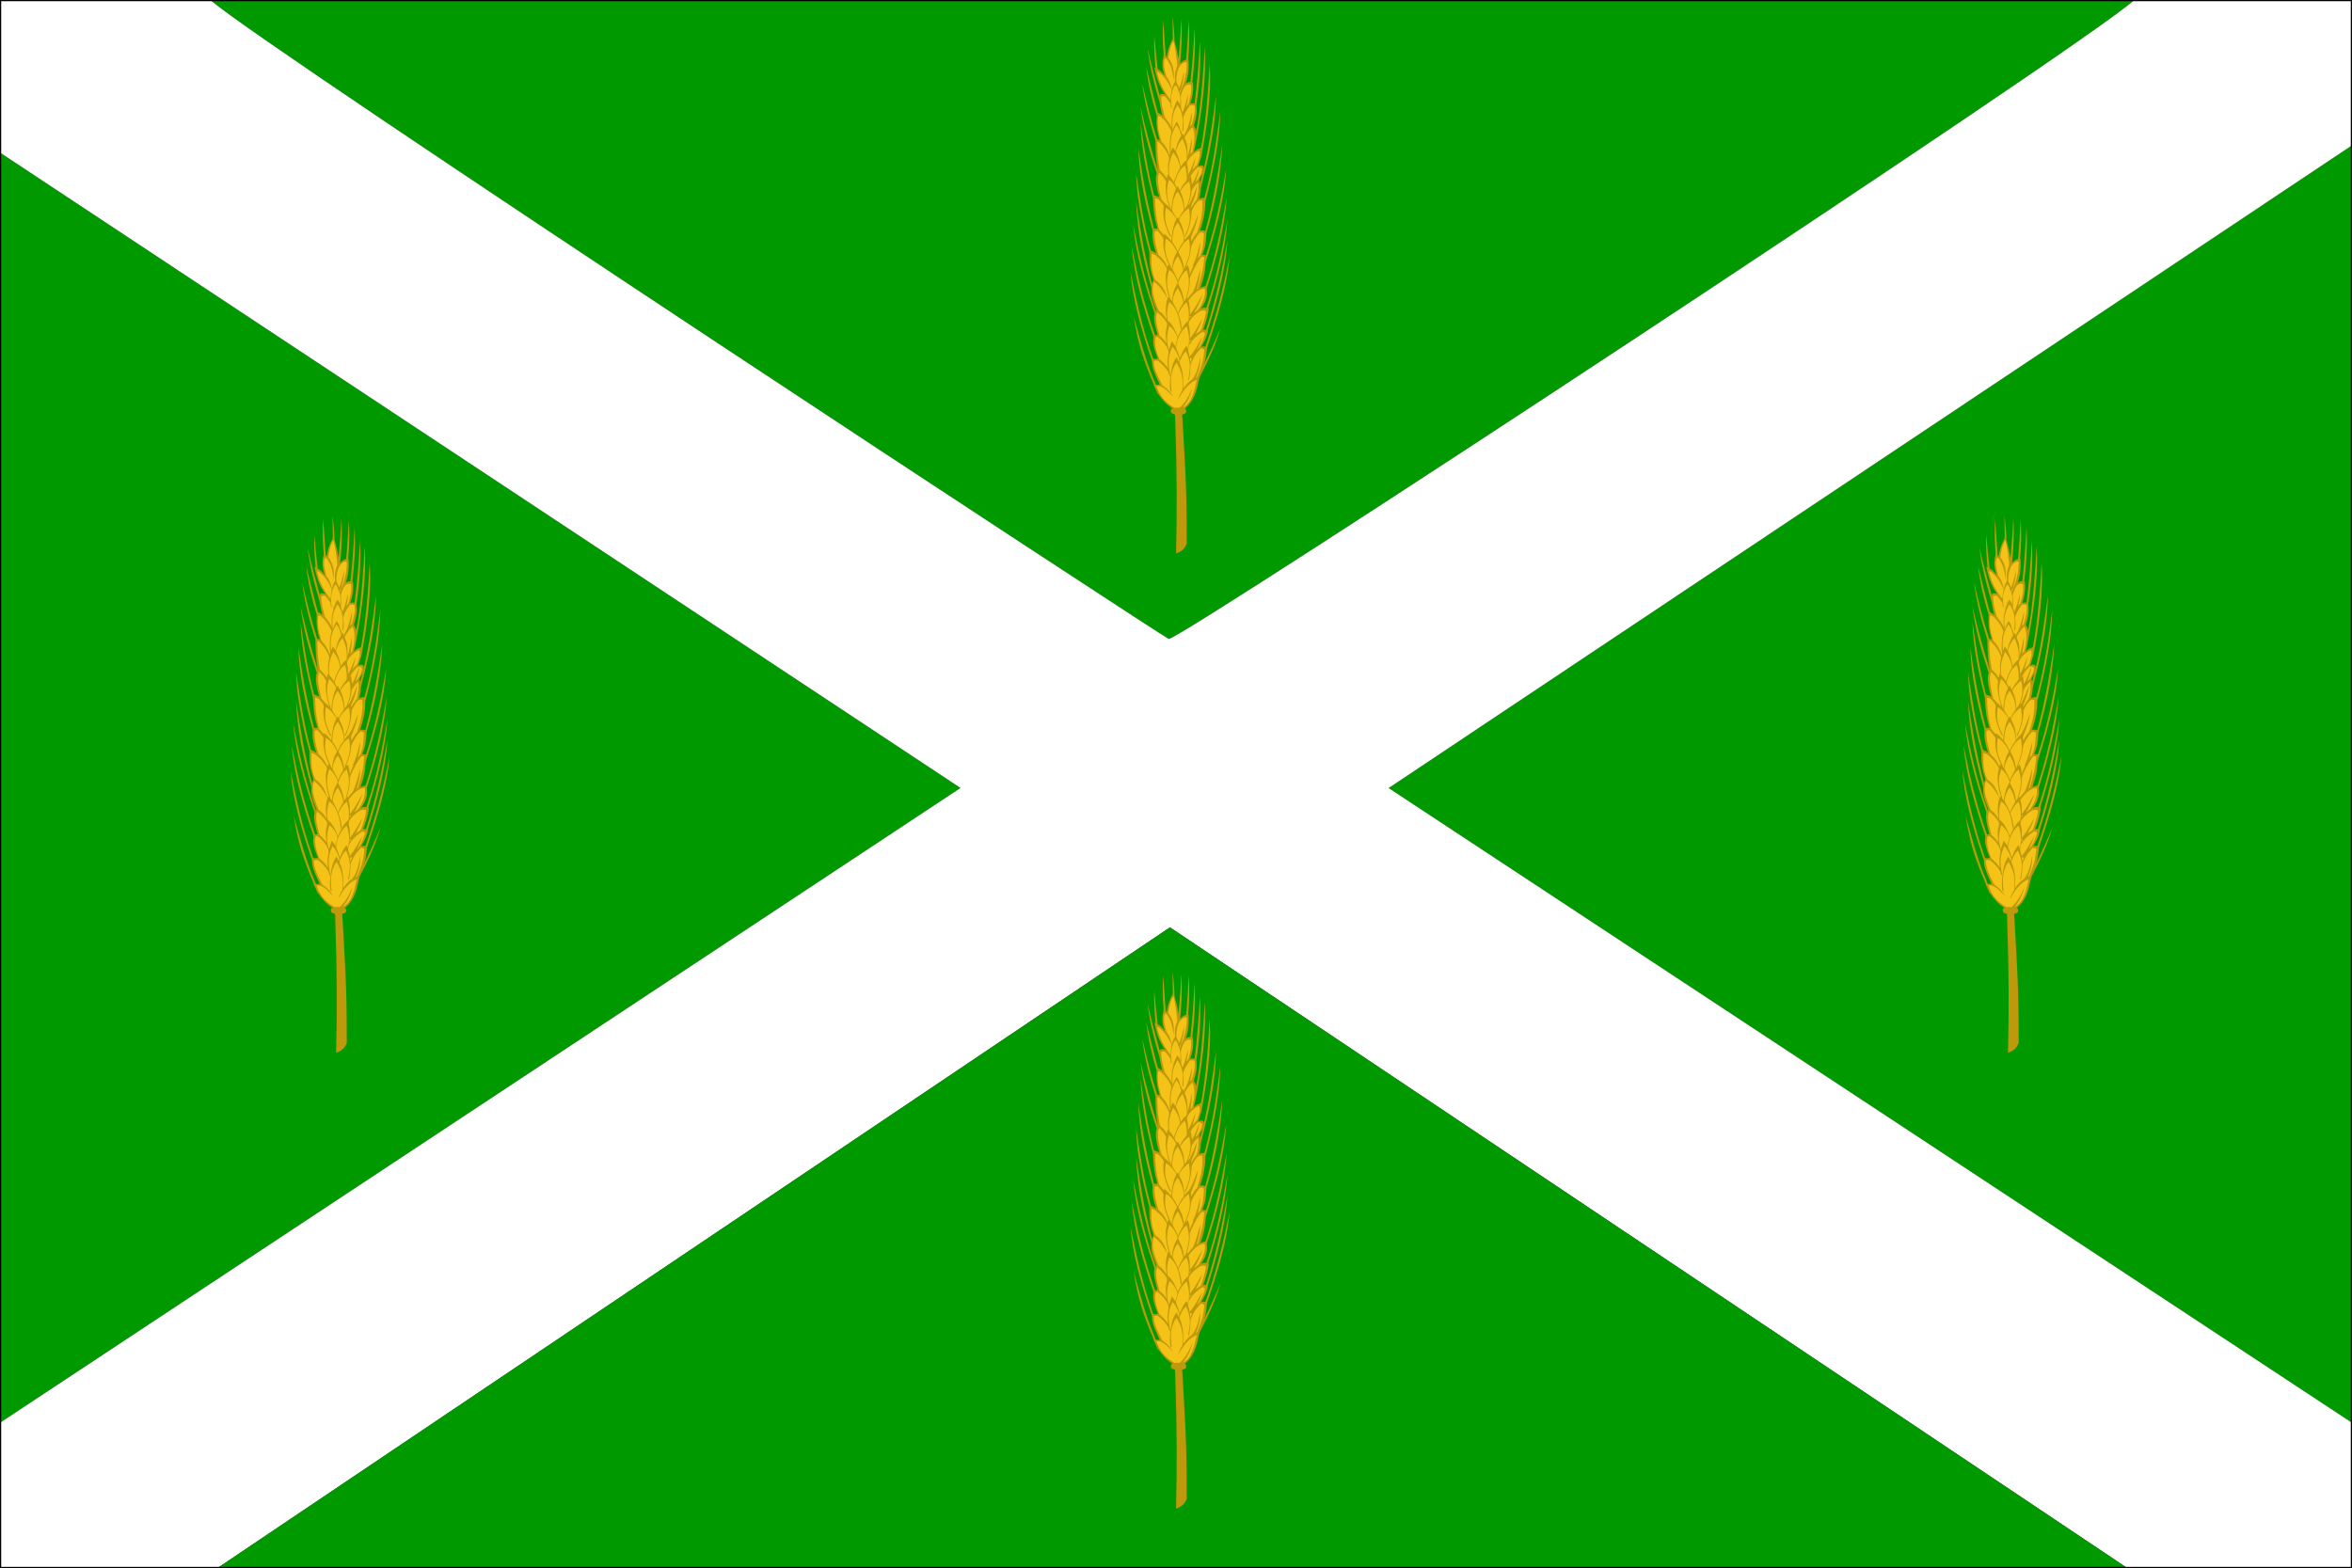
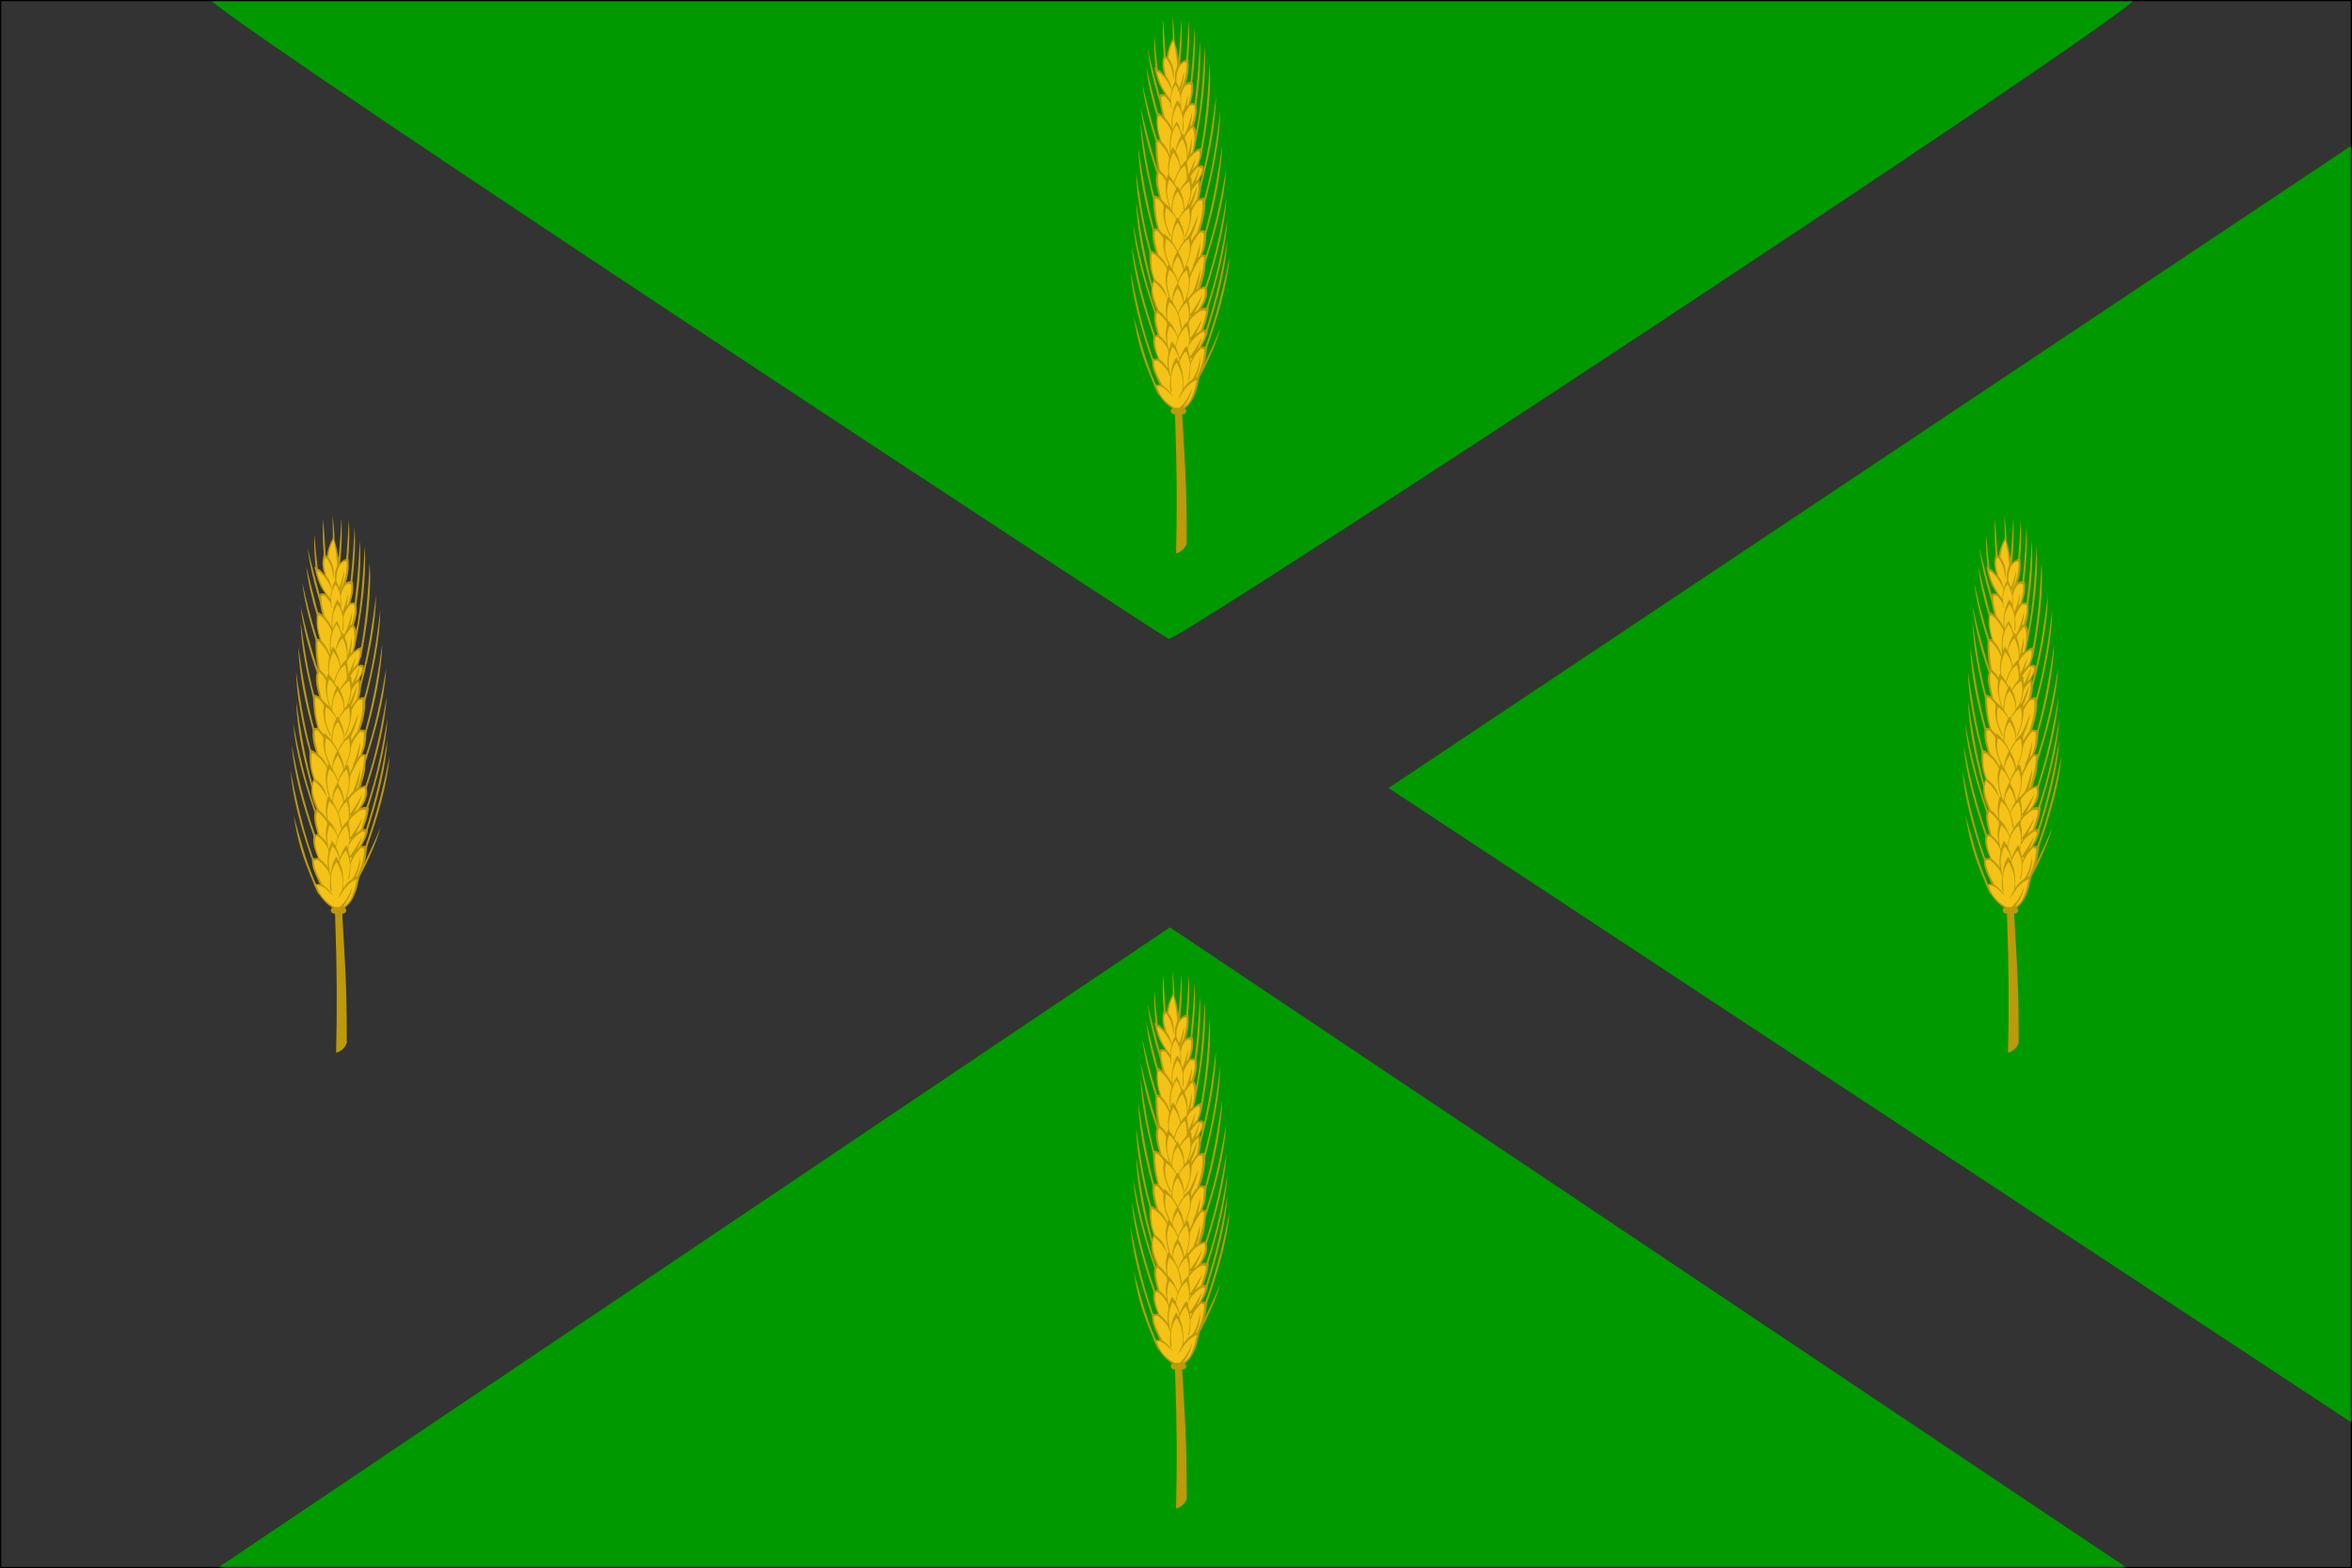
<svg xmlns="http://www.w3.org/2000/svg" xml:space="preserve" width="150.076mm" height="100.076mm" style="shape-rendering:geometricPrecision; text-rendering:geometricPrecision; image-rendering:optimizeQuality; fill-rule:evenodd; clip-rule:evenodd" viewBox="0 0 150.076 100.076">
  <rect x="0" y="0" width="150.076" height="100.076" fill="#333333" stroke="none" />
  <defs>
    <style type="text/css">
   
    .str0 {stroke:black;stroke-width:0.076}
    .fil4 {fill:none}
    .fil0 {fill:#009900}
    .fil2 {fill:#BD990B}
    .fil3 {fill:#F5C217}
    .fil1 {fill:white}
   
  </style>
  </defs>
  <g id="Capa_x0020_1">
    <g id="_53174224">
      <path id="_53100816" class="fil0" d="M136.149 0.038l-122.685 0c3.587,3.118 60.947,40.741 61.111,40.741 0.854,0 57.71,-37.382 61.574,-40.741z" />
-       <polygon id="_53102464" class="fil0" points="0.038,90.779 61.291,50.288 0.038,9.76 " />
      <polygon id="_54068496" class="fil0" points="150.038,90.779 150.038,9.297 88.602,50.294 " />
-       <path id="_53753688" class="fil1" d="M0.038 9.76l61.253 40.528 -61.253 40.491 0 9.259 13.889 0 60.724 -40.854 61.036 40.854 14.352 0 0 -9.259 -61.436 -40.485 61.436 -40.996 0 -9.259 -13.889 0c-3.864,3.359 -60.72,40.741 -61.574,40.741 -0.164,0 -57.524,-37.623 -61.111,-40.741l-13.426 0 0 9.722z" />
      <polygon id="_52675752" class="fil0" points="13.927,100.038 135.686,100.038 74.651,59.184 " />
      <g>
        <path id="_53102560" class="fil2" d="M75.042 35.318c0.068,-2.748 0.052,-5.493 -0.048,-8.24 -0.027,-0.75 0.033,-0.598 -0.176,-0.67 -0.134,-0.046 -0.164,-0.309 -0.003,-0.337 -0.43,-0.283 -0.614,-0.519 -0.913,-0.926 -0.006,0.006 -0.011,0.011 -0.017,0.017 -0.087,-0.208 -0.185,-0.411 -0.281,-0.615 0.006,0 0.013,0 0.019,0 -0.721,-1.725 -0.997,-2.57 -1.293,-4.386 0.392,1.381 0.744,2.79 1.314,4.112 0.149,0.345 0.046,0.274 0.354,0.274 -0.143,-0.322 -0.44,-0.897 -0.471,-1.235 -0.038,-0.415 -0.012,-0.249 -0.155,-0.677 -0.578,-1.73 -1.09,-3.506 -1.242,-5.33 0.326,1.627 0.764,3.649 1.322,5.199 0.179,0.498 0.067,0.408 0.432,0.381 -0.483,-1.145 -0.224,-1.218 -0.305,-1.462 -0.621,-1.853 -1.202,-3.74 -1.365,-5.697 0.385,1.926 0.791,3.72 1.458,5.571 0.054,0.149 0.028,0.097 0.185,0.064 -0.094,-0.363 -0.26,-0.906 -0.207,-1.276 0.019,-0.132 0.025,-0.071 -0.021,-0.209 -0.613,-1.828 -1.15,-3.659 -1.331,-5.589 0.329,1.647 0.762,3.642 1.328,5.213 0.043,0.118 0.085,0.236 0.128,0.354 0.072,-0.066 0.009,-0.129 -0.054,-0.287 -0.342,-0.865 -0.21,-1.1 -0.242,-1.217 -0.514,-1.888 -0.884,-3.501 -0.967,-5.484 0.282,1.882 0.532,3.378 1.019,5.228 0.143,-0.348 0.079,-0.197 -0.038,-0.644 -0.115,-0.438 -0.143,-0.876 -0.128,-1.327 0.003,-0.08 -0.129,-0.519 -0.157,-0.629 -0.221,-0.867 -0.391,-1.746 -0.532,-2.629 -0.097,-0.606 -0.138,-1.22 -0.164,-1.832 0.241,1.607 0.479,3.227 0.905,4.799 0.076,0.282 0.001,0.056 0.377,0.341 -0.358,-1.106 -0.18,-1.292 -0.245,-1.53 -0.465,-1.703 -0.84,-3.448 -0.895,-5.217 0.256,1.791 0.538,3.421 1.004,5.172 0.078,-0.023 0.141,-0.024 0.221,-0.004 -0.205,-0.717 -0.234,-1.016 -0.281,-1.72 -0.005,-0.076 0.002,-0.166 -0.017,-0.24 -0.407,-1.656 -0.725,-3.098 -0.788,-4.815 0.219,1.533 0.463,3.091 0.851,4.593 0.025,0.098 0.084,0.033 0.347,0.18 -0.383,-1.274 -0.134,-1.451 -0.168,-1.55 -0.469,-1.377 -0.855,-2.785 -1.031,-4.231 0.368,1.549 0.638,2.586 1.113,4.088 -0.118,-0.635 -0.141,-1.075 -0.158,-1.7 -0.002,-0.075 0.015,-0.18 -0.008,-0.252 -0.372,-1.189 -0.687,-2.392 -0.833,-3.632 0.265,1.167 0.555,2.331 0.918,3.472 0.051,0.16 0.027,0.104 0.195,0.138 -0.312,-0.96 -0.163,-1.459 -0.201,-1.584 -0.31,-0.998 -0.539,-2.031 -0.661,-3.068 0.067,0.266 0.714,2.878 0.755,2.924l0.145 0.078c0.044,0.033 0.087,0.068 0.132,0.1 -0.051,-0.197 -0.1,-0.396 -0.131,-0.597 -0.046,-0.296 -0.081,-0.365 -0.163,-0.646 -0.292,-0.998 -0.53,-2.01 -0.651,-3.044 0.228,1.015 0.504,2.017 0.78,3.02 -0.006,-0.088 0.059,-0.105 0.14,-0.113 0.077,-0.007 0.155,0.016 0.222,0.052 -0.398,-0.509 -0.587,-1.121 -0.705,-1.747 0.024,0.013 0.049,0.026 0.073,0.039 -0.062,-0.69 -0.113,-1.384 -0.079,-2.077 0.057,0.717 0.126,1.432 0.216,2.146 0.003,0.026 0.1,0.056 0.123,0.074 0.126,0.1 0.228,0.223 0.317,0.355 -0.141,-0.444 -0.188,-0.803 -0.071,-1.26 0.027,-0.107 -0.02,-0.505 -0.027,-0.647 -0.026,-0.555 -0.027,-1.111 0.007,-1.666l0.154 2.199c0.008,0.095 -0.011,0.121 0.077,0.161 0.051,-0.343 0.123,-0.593 0.261,-0.905 0.038,-0.086 0.123,-0.206 0.123,-0.302l-0.019 -1.392c0.055,0.439 0.098,0.876 0.122,1.317 0.005,0.093 -0.011,0.205 0.013,0.293 0.133,0.48 0.158,0.606 0.251,1.107 0.072,-0.844 0.139,-1.687 0.178,-2.534 0.063,0.952 0.018,1.907 -0.077,2.855 0.233,-0.261 0.346,-0.226 0.375,-0.259 0.031,-0.037 0.168,-2.249 0.178,-2.508 0.046,0.833 0.036,1.668 -0.043,2.499 0.006,-0.001 0.013,-0.001 0.019,-0.002 0.047,0.517 -0.002,1.03 -0.169,1.522 0.066,-0.032 0.157,-0.091 0.234,-0.083 0.081,0.009 0.069,-0.068 0.088,-0.259 0.11,-1.063 0.184,-2.13 0.238,-3.197 0.068,1.162 -0.007,2.322 -0.146,3.475 0,-0.001 0.038,0.005 0.041,0.025 0.057,0.455 -0.021,0.907 -0.172,1.338 0.094,-0.029 0.18,-0.033 0.277,-0.017 0.172,-1.319 0.272,-2.646 0.339,-3.974 0.082,1.338 -0.018,2.702 -0.216,4.028 -0.025,0.168 0.119,0.474 -0.153,1.306 -0.03,0.091 0.017,0.108 0.058,0.185 0.034,0.064 0.051,0.135 0.073,0.204 0.292,-1.264 0.483,-4.092 0.549,-5.356 0.111,2.016 -0.174,4.027 -0.543,6.004 -0.002,-0.001 -0.004,-0.003 -0.006,-0.004 -0.035,0.247 -0.086,0.486 -0.152,0.727 0.295,-0.334 0.439,-0.165 0.473,-0.352 0.318,-1.751 0.445,-3.529 0.537,-5.304 0.141,1.95 -0.183,4.084 -0.54,6.006 -0.004,-0.003 -0.009,-0.006 -0.013,-0.009 -0.058,0.187 -0.116,0.374 -0.174,0.561 0.094,-0.081 0.254,-0.102 0.343,0.006 0.042,0.051 -0.037,0.334 -0.051,0.409 0.394,-1.611 0.628,-3.253 0.841,-4.896 -0.02,1.933 -0.447,3.827 -0.92,5.692 -0.021,0.082 -0.049,0.162 -0.049,0.247 0,0.208 -0.062,0.423 -0.107,0.626 0.276,-0.16 0.308,0.021 0.359,-0.159 0.505,-1.797 0.764,-3.657 1,-5.505 -0.04,1.929 -0.444,3.81 -0.917,5.673 -0.017,0.068 -0.046,0.14 -0.046,0.211 0,0.608 -0.126,1.212 -0.341,1.78 0.053,-0.002 0.107,-0.006 0.161,-0.004 0.216,0.009 0.139,0.184 0.258,-0.26 0.462,-1.718 0.751,-3.471 1.007,-5.229 -0.074,1.782 -0.425,3.538 -0.893,5.256 -0.038,0.139 -0.109,0.297 -0.119,0.441 -0.042,0.564 -0.034,0.798 -0.272,1.349 0.206,0.02 0.229,0.056 0.263,-0.045 0.587,-1.758 0.94,-3.59 1.27,-5.41 -0.126,2.011 -0.69,3.954 -1.286,5.867 -0.038,0.121 -0.056,0.46 -0.071,0.597 -0.041,0.377 -0.171,0.749 -0.288,1.107 0.102,-0.058 0.196,-0.086 0.311,-0.102 0.032,-0.005 0.301,-0.922 0.32,-0.985 0.431,-1.433 0.781,-3.197 1.041,-4.678 -0.124,1.98 -0.673,3.897 -1.259,5.781 -0.042,0.135 0.18,0.565 -0.386,1.309 0.404,-0.194 0.279,0.15 0.434,-0.312 0.581,-1.727 0.946,-3.609 1.268,-5.398 -0.144,1.999 -0.642,3.774 -1.226,5.676 0.062,-0.006 -0.002,0.263 -0.011,0.318 -0.065,0.37 -0.187,0.723 -0.323,1.071 0.049,-0.025 0.132,-0.029 0.174,0.013 0.63,-1.875 1.035,-3.807 1.387,-5.751 -0.15,2.062 -0.668,3.856 -1.27,5.812 -0.008,0.026 0.012,0.012 0.012,0.029 -0.003,0.071 -0.037,0.15 -0.057,0.218 -0.079,0.274 -0.221,0.525 -0.368,0.767 0.101,-0.033 0.161,-0.048 0.262,-0.006 0.689,-1.871 1.155,-3.809 1.555,-5.76 -0.182,1.963 -0.77,3.85 -1.401,5.708 -0.098,0.289 -0.049,0.659 -0.231,1.175 0.372,-0.771 0.727,-1.545 1.057,-2.334 -0.319,1.089 -0.793,2.114 -1.322,3.114 -0.116,0.22 -0.134,1.079 -0.676,1.757 -0.083,0.104 -0.19,0.19 -0.287,0.282 0.121,0.062 0.123,0.282 -0.012,0.329 -0.208,0.072 -0.157,-0.022 -0.134,0.398 0.082,1.489 0.179,2.978 0.227,4.469 0.036,1.132 0.042,2.265 0.042,3.398 0,0.055 -0.053,0.133 -0.077,0.181 -0.121,0.242 -0.35,0.388 -0.601,0.468zm1.54 -23.668c0.054,-0.186 0.103,-0.371 0.148,-0.559 -0.211,0.409 -0.211,0.299 -0.148,0.559z" />
        <path id="_53100864" class="fil3" d="M74.939 26.026c-0.623,-0.389 -0.895,-0.688 -1.147,-1.385 0.056,0 0.112,0 0.167,0 -0.001,0.002 -0.003,0.004 -0.004,0.006 0.283,-0.008 0.712,0.484 0.903,0.675 -0.165,-0.274 -0.359,-0.506 -0.624,-0.685 -0.087,-0.059 -0.105,-0.114 -0.152,-0.21 -0.218,-0.444 -0.46,-0.879 -0.46,-1.388 0,-0.012 0.242,-0.036 0.271,-0.012 0.245,0.208 0.414,0.356 0.598,0.625 0.083,0.121 0.089,0.167 0.112,0.305 0.006,0.036 0.037,0.019 0.07,0.017 -0.137,-0.721 -0.185,-1.161 0.137,-1.85 0.202,0.202 0.312,0.444 0.406,0.708 0.053,0.149 0.038,0.109 0.002,0.269 -0.049,-0.101 -0.099,-0.203 -0.148,-0.304 -0.258,0.334 -0.336,0.782 -0.379,1.19 -0.032,0.303 -0.069,0.636 -0.01,0.947 0.003,0.014 0.006,0.074 0.02,0.073 0.09,-0.009 0.054,-0.023 0.04,-0.169 -0.058,-0.598 -0.048,-1.199 0.329,-1.702 0.381,0.602 0.433,1.101 0.371,1.784 -0.005,0.062 -0.034,0.043 -0.064,0.099 -0.085,0.161 -0.153,0.324 -0.209,0.497 0.203,-0.382 0.455,-0.771 0.797,-1.044 0.127,-0.102 0.255,-0.169 0.402,-0.239 -0.133,0.57 -0.298,1.492 -0.886,1.77 0.324,-0.416 0.482,-0.74 0.603,-1.256 -0.223,0.512 -0.396,0.89 -0.807,1.265 -0.024,0.021 -0.27,-0.018 -0.338,0.014zm0.551 -1.209c0.018,-0.515 0.029,-1.102 -0.205,-1.577 -0.051,-0.103 -0.005,-0.191 0.038,-0.292 0.094,-0.224 0.181,-0.37 0.352,-0.54 0.331,0.739 0.282,1.083 0.139,1.85 0.075,0.021 0.073,-0.131 0.093,-0.249 0.041,-0.237 0.045,-0.476 0.056,-0.716 0.004,-0.097 0.091,-0.218 0.13,-0.306 0.078,-0.174 0.188,-0.366 0.321,-0.505 0.267,-0.278 0.15,-0.288 0.416,-0.185 0.023,0.009 0.003,0.108 0.002,0.136 -0.029,0.527 -0.186,1.024 -0.392,1.506 -0.061,0.143 0.016,0.08 -0.137,0.164 0.218,-0.481 0.287,-0.831 0.287,-1.359 -0.081,0.456 -0.172,0.935 -0.42,1.335 -0.023,0.037 -0.113,0.134 -0.112,0.159 -0.243,0.132 -0.403,0.366 -0.568,0.579zm-0.956 -1.286c-0.151,-0.232 -0.318,-0.426 -0.54,-0.592 -0.031,-0.023 -0.159,-0.404 -0.174,-0.451 -0.089,-0.293 -0.144,-0.607 -0.096,-0.913 0.013,-0.08 0.03,-0.068 0.109,-0.086 0.051,-0.012 0.697,0.548 0.724,0.957 0.016,0.241 -0.123,0.442 -0.024,1.085zm1.424 -0.397c-0.011,-0.096 -0.023,-0.193 -0.034,-0.289 0.044,0.005 0.089,0.01 0.133,0.015 -0.033,0.091 -0.066,0.183 -0.099,0.274zm-0.68 -0.266c-0.019,-0.092 -0.052,-0.181 -0.082,-0.27 0.004,0.001 0.009,0.002 0.013,0.002 -0.043,-0.102 -0.182,-0.371 -0.169,-0.469 0.067,-0.471 0.294,-1.018 0.681,-1.308 0.144,0.443 0.225,0.984 0.058,1.434 -0.021,-0.061 -0.042,-0.123 -0.062,-0.184 -0.22,0.215 -0.324,0.52 -0.44,0.795zm0.639 -0.088c-0.014,-0.113 -0.121,-0.429 -0.112,-0.463 0.089,-0.323 -0.008,-0.192 0.209,-0.499 0.191,-0.27 0.456,-0.459 0.727,-0.643 0.01,-0.007 0.122,0.083 0.138,0.093 0.032,0.022 -0.109,0.409 -0.124,0.444 -0.025,0.061 -0.209,0.442 -0.257,0.486 -0.046,0.042 -0.084,0.086 -0.125,0.133 0.141,-0.272 0.254,-0.545 0.341,-0.838 -0.25,0.44 -0.482,0.888 -0.798,1.286zm-1.332 -0.452c-0.172,-0.55 -0.146,-0.991 0.028,-1.535 0.237,0.182 0.423,0.458 0.517,0.743 0.025,0.076 -0.092,0.337 -0.131,0.573 -0.071,-0.114 -0.136,-0.225 -0.232,-0.319 -0.061,0.179 -0.121,0.359 -0.182,0.538zm-0.144 -0.403c-0.129,-0.194 -0.272,-0.359 -0.457,-0.501l-0.118 -0.475c-0.08,-0.329 -0.151,-0.705 -0.03,-1.028 0.225,0.19 0.429,0.384 0.59,0.631 0.117,0.178 -0.043,0.344 -0.043,0.804 0,0.193 0.028,0.378 0.058,0.569zm1.445 -0.043c0.029,-0.178 -0.002,-0.199 0.114,-0.187 -0.038,0.062 -0.076,0.124 -0.114,0.187zm0.036 -0.268c-0.001,-0.221 0.018,-0.445 -0.03,-0.662 -0.067,-0.296 -0.084,-0.388 0.123,-0.626 0.146,-0.168 0.305,-0.297 0.488,-0.422 0.129,-0.088 0.271,-0.117 0.423,-0.067 0.112,0.037 -0.269,1.201 -0.315,1.262l-0.322 0.236c0.19,-0.438 0.273,-0.461 0.427,-0.999 -0.245,0.438 -0.48,0.884 -0.793,1.278zm-0.765 -0.116c-0.113,-0.319 -0.354,-0.831 -0.628,-1.029 -0.004,0.019 -0.009,0.039 -0.013,0.058 -0.084,-0.468 -0.059,-0.799 0.092,-1.252 0.545,0.427 0.65,1.091 0.742,1.73 0.085,-0.016 0.056,-0.07 0.04,-0.193 -0.029,-0.221 -0.077,-0.428 -0.151,-0.637 -0.062,-0.177 -0.052,-0.15 0.047,-0.333 0.11,-0.203 0.244,-0.409 0.435,-0.543 0.152,0.455 0.177,0.782 0.092,1.252 -0.005,-0.019 -0.01,-0.039 -0.015,-0.058 -0.307,0.267 -0.481,0.645 -0.641,1.005zm-0.718 -1.113c-0.528,-0.816 -0.379,-0.151 -0.692,-1.032 -0.14,-0.395 -0.308,-0.977 -0.099,-1.375 0.42,0.358 0.583,0.604 0.845,1.083 -0.163,-0.529 -0.31,-0.845 -0.76,-1.182 -0.065,-0.049 -0.149,-0.374 -0.172,-0.457 -0.113,-0.406 -0.106,-0.825 -0.08,-1.242 0.093,0.038 0.192,0.065 0.269,0.129 0.319,0.269 0.456,0.399 0.676,0.778 0.066,0.113 0.018,0.176 -0.017,0.342 -0.059,0.272 -0.015,0.61 0.019,0.881 0.03,0.242 0.112,0.479 0.176,0.712 -0.026,-0.024 -0.051,-0.049 -0.077,-0.073 -0.17,0.466 -0.164,0.953 -0.088,1.436zm1.456 -0.079c0.021,-0.129 -0.016,-0.146 0.107,-0.133 -0.036,0.044 -0.071,0.089 -0.107,0.133zm0.028 -0.216c-0.002,-0.41 0.009,-0.486 -0.078,-0.877 -0.012,-0.054 0.004,-0.06 0.039,-0.106 0.217,-0.284 0.511,-0.599 0.871,-0.682 0.04,-0.009 0.108,-0.035 0.116,0.01 0.06,0.337 -0.047,0.679 -0.193,0.979 -0.057,0.118 -0.136,0.223 -0.21,0.33 -0.063,0.092 -0.193,0.165 -0.279,0.237 0.219,-0.37 0.409,-0.751 0.527,-1.166 -0.248,0.436 -0.478,0.884 -0.793,1.275zm-0.753 -0.105c-0.083,-0.237 -0.199,-0.446 -0.322,-0.664 -0.097,-0.172 0.139,-0.751 0.305,-0.922 0.198,0.33 0.234,0.429 0.334,0.8 0.04,0.148 -0.002,0.146 -0.137,0.388 -0.074,0.133 -0.128,0.255 -0.18,0.398zm0.382 -0.742c-0.006,-0.059 -0.014,-0.113 -0.028,-0.171 0.003,0.001 0.006,0.001 0.009,0.002 -0.111,-0.448 -0.064,-0.367 -0.273,-0.798 -0.03,-0.062 -0.104,-0.152 -0.08,-0.221 0.104,-0.304 0.272,-0.624 0.542,-0.814 0.24,0.736 0.149,1.136 -0.071,1.852 0.006,0.001 0.013,0.001 0.019,0.002 -0.049,0.039 -0.082,0.098 -0.118,0.148zm-0.78 -0.026c-0.038,-0.049 -0.072,-0.111 -0.12,-0.15 0.009,-0.001 0.017,-0.003 0.026,-0.004 -0.222,-0.717 -0.309,-1.11 -0.069,-1.848 0.256,0.181 0.427,0.482 0.529,0.773 0.024,0.067 -0.134,0.318 -0.163,0.386 -0.112,0.269 -0.171,0.556 -0.204,0.842zm0.943 -0.165c0.145,-0.516 0.209,-0.75 0.206,-1.296 -0,-0.061 0.222,-0.509 0.259,-0.586 0.04,-0.082 0.386,-0.731 0.51,-0.78 0.015,-0.006 0.148,0.015 0.148,0.019 -0.044,0.801 -0.19,1.251 -0.404,1.998 -0.01,0.035 -0.048,0.045 -0.078,0.064 0.129,-0.423 0.221,-0.847 0.236,-1.29 -0.142,0.505 -0.264,1.01 -0.484,1.488 -0,0 -0.199,0.181 -0.301,0.369 -0.004,-0.02 -0.009,-0.04 -0.013,-0.06 -0.026,0.025 -0.053,0.05 -0.079,0.075zm-0.547 -1.123c-0.084,-0.236 -0.201,-0.446 -0.322,-0.664 -0.114,-0.204 0.185,-0.761 0.305,-0.922 0.195,0.325 0.239,0.447 0.336,0.814 0.035,0.134 -0.025,0.169 -0.15,0.393 -0.071,0.127 -0.12,0.242 -0.169,0.38zm0.753 -0.388c0.005,-0.206 -0.062,-0.428 -0.127,-0.622 -0.045,0.041 -0.09,0.083 -0.135,0.124 0.202,-0.499 0.291,-0.746 0.349,-1.29 0.015,-0.145 0.331,-0.663 0.442,-0.78 0.15,-0.159 0.139,-0.192 0.353,-0.093 0.042,0.019 -0.034,0.732 -0.04,0.773 -0.036,0.234 -0.11,0.449 -0.188,0.671 -0.01,0.029 -0.058,0.054 -0.078,0.079 -0.026,0.032 -0.046,0.069 -0.069,0.103 0.084,-0.348 0.154,-0.687 0.163,-1.046 -0.137,0.504 -0.243,1.045 -0.491,1.509 0.017,-0.002 0.034,-0.004 0.051,-0.006 -0.086,0.193 -0.167,0.378 -0.232,0.579zm-0.369 -0.36c-0.004,-0.039 -0.005,-0.078 -0.015,-0.116 0.003,0.001 0.006,0.002 0.009,0.002 -0.112,-0.45 -0.055,-0.375 -0.266,-0.805 -0.034,-0.069 -0.104,-0.147 -0.07,-0.221 0.144,-0.309 0.344,-0.622 0.65,-0.794 0.152,0.776 0.033,1.126 -0.275,1.831 0.012,0.001 0.024,0.013 0.036,0.013 -0.024,0.03 -0.047,0.06 -0.071,0.09zm-0.78 -0.024c-0.025,-0.033 -0.05,-0.066 -0.075,-0.099 0.008,-0.003 0.016,-0.006 0.024,-0.009 -0.323,-0.687 -0.465,-1.046 -0.328,-1.82 0.34,0.192 0.542,0.508 0.711,0.847 0.003,0.006 -0.113,0.206 -0.124,0.231 -0.115,0.267 -0.173,0.565 -0.208,0.849zm-0.287 -0.082c-0.216,-0.588 -0.564,-0.785 -0.575,-0.829 -0.122,-0.451 -0.26,-0.899 -0.24,-1.371 0.003,-0.063 -0.006,-0.103 0.058,-0.125 0.147,-0.049 0.138,0.006 0.275,0.149 0.049,0.05 0.241,0.293 0.236,0.367 -0.013,0.184 -0.018,0.325 0.004,0.511 0.048,0.394 0.2,0.845 0.378,1.199 -0.031,-0.029 -0.061,-0.057 -0.092,-0.086 -0.014,0.061 -0.029,0.123 -0.043,0.184zm1.175 -0.03c0,-0.003 0,-0.003 0,0zm-0.51 -0.995c-0.077,-0.146 -0.142,-0.312 -0.24,-0.444 -0.165,-0.221 -0.122,-0.133 -0.085,-0.562 0.025,-0.284 0.129,-0.634 0.33,-0.846 0.171,0.276 0.298,0.561 0.359,0.88 0.018,0.094 0.018,0.192 0.024,0.288 0.004,0.065 -0.107,0.17 -0.143,0.222 -0.1,0.142 -0.167,0.306 -0.244,0.462zm0.873 -0.634c-0.03,-0.289 -0.059,-0.213 0.038,-0.443 0.176,-0.414 0.331,-0.838 0.388,-1.287 -0.174,0.444 -0.331,0.909 -0.582,1.317 -0.015,0.024 -0.172,0.157 -0.291,0.323 -0.047,-0.561 -0.056,-0.717 -0.312,-1.242 -0.044,-0.092 -0.007,-0.14 0.069,-0.262 0.122,-0.195 0.258,-0.329 0.435,-0.474 0.132,-0.108 0.097,-0.038 0.123,0.133 0.102,0.659 -0.047,1.032 -0.305,1.623 0.086,0.021 0.102,-0.095 0.161,-0.241 0.312,-0.77 0.276,-1.373 0.292,-1.403 0.114,-0.222 0.241,-0.507 0.454,-0.648 0.03,-0.02 0.23,-0.044 0.233,0.011 0.035,0.715 -0.108,1.322 -0.332,2.004 0.005,0 0.01,0 0.015,0 -0.169,0.162 -0.293,0.377 -0.388,0.589zm-1.289 -0.03c-0.134,-0.178 -0.271,-0.356 -0.47,-0.467 -0.002,0.03 -0.004,0.06 -0.006,0.09 -0.074,-0.092 -0.149,-0.185 -0.223,-0.277 -0.093,-0.116 -0.045,0.013 -0.111,-0.241 -0.158,-0.614 -0.217,-1.202 -0.217,-1.837 0.143,0.039 0.168,0.023 0.271,0.13 0.446,0.46 0.206,0.322 0.257,0.951 0.037,0.46 0.207,0.918 0.412,1.329 0.022,0.043 0.029,0.028 0.074,0.013 -0.323,-0.687 -0.465,-1.046 -0.328,-1.82 0.357,0.202 0.694,0.721 0.659,0.756 -0.031,0.031 -0.05,0.102 -0.067,0.142 -0.171,0.395 -0.204,0.815 -0.251,1.233zm0.47 -1.421c-0.017,-0.035 -0.033,-0.07 -0.049,-0.105 -0.022,0.034 -0.044,0.067 -0.067,0.101 -0.344,-0.655 -0.319,-0.281 -0.258,-0.956 0.024,-0.258 0.143,-0.591 0.324,-0.78 0.259,0.417 0.356,0.718 0.384,1.185 0.001,0.021 -0.048,0.069 -0.059,0.085 -0.109,0.154 -0.192,0.301 -0.276,0.47zm-0.468 -0.562c-0.021,-0.03 -0.041,-0.06 -0.062,-0.09 0.009,-0.001 0.017,-0.002 0.026,-0.002 -0.237,-0.714 -0.333,-1.103 -0.109,-1.848 0.132,0.093 0.239,0.215 0.323,0.352 0.193,0.316 0.146,0.136 0.021,0.495 -0.124,0.356 -0.158,0.723 -0.198,1.092zm0.845 -0.056c-0.038,-0.475 -0.058,-0.704 -0.267,-1.132 -0.013,-0.027 0.179,-0.274 0.199,-0.298 0.107,-0.133 0.232,-0.244 0.375,-0.337 0.135,0.626 0.07,1.034 -0.171,1.596l-0.136 0.17zm-0.956 -0.084c-0.068,-0.071 -0.136,-0.169 -0.219,-0.222 -0.063,-0.04 -0.302,-0.324 -0.305,-0.335 -0.107,-0.429 -0.325,-1.31 -0.136,-1.689 0.32,0.326 0.189,0.164 0.424,0.53 0.045,0.07 -0.001,0.168 -0.006,0.249 -0.029,0.503 0.098,0.989 0.243,1.467zm1.379 -0.011c-0.012,-0.132 0.054,-0.239 0.104,-0.358 0.14,-0.331 0.237,-0.686 0.286,-1.041 -0.151,0.382 -0.301,0.762 -0.477,1.133 -0.022,0.047 -0.08,0.066 -0.115,0.104 0.1,-0.237 0.183,-0.492 0.21,-0.749 0.025,-0.237 0.024,-0.171 0.181,-0.412 0.071,-0.11 0.166,-0.196 0.257,-0.289 0.069,0.356 0,0.711 -0.078,1.061 -0.017,0.076 -0.058,0.088 -0.1,0.152 -0.089,0.134 -0.179,0.268 -0.268,0.402zm-0.716 -1.091c-0.045,-0.091 -0.09,-0.183 -0.135,-0.274 -0.019,0.03 -0.039,0.06 -0.058,0.09 -0.033,-0.089 -0.176,-0.256 -0.147,-0.338 0.155,-0.428 0.265,-0.787 0.659,-1.077 0.115,0.344 0.118,0.554 0.118,0.912 0,0.042 -0.193,0.27 -0.229,0.319 -0.083,0.116 -0.147,0.238 -0.208,0.367zm0.768 -0.382c-0.019,-0.172 -0.037,-0.343 -0.056,-0.514 -0.031,0.024 -0.061,0.047 -0.092,0.071 0.181,-0.281 0.222,-0.358 0.45,-0.593 0.025,-0.026 0.048,-0.065 0.085,-0.07 0.079,-0.011 0.176,0.003 0.233,0.069 0.109,0.128 -0.182,0.672 -0.296,0.777 -0.037,0.034 -0.082,0.067 -0.112,0.108 0.122,-0.304 0.219,-0.608 0.266,-0.932 -0.144,0.366 -0.274,0.747 -0.478,1.085zm-1.162 -0.154c-0.057,-0.099 -0.114,-0.205 -0.191,-0.296 -0.019,-0.023 -0.082,-0.07 -0.087,-0.097 -0.089,-0.532 0.008,-1.018 0.245,-1.502 0.225,0.268 0.358,0.552 0.424,0.895 0.026,0.136 0.011,0.107 -0.061,0.229 -0.175,0.297 -0.197,0.457 -0.331,0.771zm-0.442 -0.227c-0.101,-0.181 -0.233,-0.331 -0.385,-0.472 -0.083,-0.077 -0.078,-0.185 -0.098,-0.296 -0.097,-0.525 -0.126,-1.054 -0.12,-1.588 0.124,0.023 0.167,0.106 0.253,0.195 0.219,0.227 0.358,0.476 0.487,0.764 0.039,0.088 -0.052,0.457 -0.058,0.584 -0.009,0.203 0.004,0.405 0.028,0.607 -0.019,-0.018 -0.039,-0.036 -0.058,-0.054 -0.016,0.086 -0.033,0.173 -0.049,0.259zm1.349 -0.092c-0.006,-0.025 -0.005,-0.042 0.019,-0.041 -0.006,0.013 -0.011,0.029 -0.019,0.041zm0 -0.146c0.007,-0.393 0.01,-0.323 -0.064,-0.71 -0.039,-0.201 0.465,-0.767 0.771,-0.811 0.037,-0.005 0.027,0.031 0.032,0.064 0.042,0.287 -0.064,0.555 -0.159,0.819l-0.309 0.337c0.094,-0.256 0.174,-0.513 0.208,-0.785 -0.146,0.364 -0.27,0.751 -0.478,1.085zm-0.459 -0.508c-0.05,-0.249 -0.103,-0.49 -0.198,-0.726 -0.098,-0.244 -0.195,-0.181 0.041,-0.674 0.07,-0.146 0.158,-0.275 0.268,-0.394 0.228,0.455 0.325,0.931 0.255,1.438 -0.004,-0.02 -0.009,-0.04 -0.013,-0.06 -0.149,0.109 -0.26,0.259 -0.354,0.416zm0.429 -0.647c0.004,-0.315 0.02,-0.665 -0.093,-0.966 -0.107,-0.285 -0.124,-0.229 0.059,-0.509 0.099,-0.152 0.212,-0.278 0.338,-0.409 0.246,0.433 0.113,1.074 0.011,1.546 -0.016,0.074 -0.09,0.1 -0.133,0.16 0.07,-0.343 0.107,-0.683 0.092,-1.033 -0.077,0.409 -0.14,0.816 -0.275,1.211zm-1.139 -0.086c-0.1,-0.31 -0.236,-0.587 -0.468,-0.819 -0.084,-0.085 -0.099,-0.22 -0.134,-0.333 -0.123,-0.402 -0.187,-0.826 -0.141,-1.245 0.016,-0.142 0.023,-0.145 0.178,-0.069l0.209 0.196c0.218,0.239 0.328,0.433 0.463,0.716 0.029,0.061 -0.062,0.366 -0.073,0.453 -0.01,0.085 -0.059,0.931 0.013,0.974 -0.016,0.042 -0.031,0.084 -0.047,0.127zm0.084 -0.227c-0.053,-0.692 -0.017,-1.108 0.347,-1.715 0.176,0.214 0.221,0.398 0.301,0.653 0.017,0.053 -0.035,0.097 -0.061,0.145 -0.151,0.272 -0.241,0.56 -0.302,0.864 -0.051,-0.089 -0.103,-0.17 -0.174,-0.244 -0.037,0.099 -0.074,0.199 -0.112,0.298zm0.823 -1.02c-0.018,-0.05 -0.036,-0.1 -0.054,-0.15 -0.02,0.025 -0.04,0.05 -0.06,0.075l-0.044 -0.182c-0.01,-0.034 -0.021,-0.007 -0.033,-0.026 -0.09,-0.142 -0.036,-0.32 -0.272,-0.622 -0.107,0.181 -0.201,0.371 -0.247,0.577 -0.05,-0.666 -0.054,-1.048 0.302,-1.642 0.179,0.221 0.269,0.491 0.319,0.768 0.054,0.301 0.016,0.596 -0.008,0.898 0.078,0.017 0.066,-0.13 0.076,-0.252 0.045,-0.527 -0.134,-0.433 0.119,-0.937 0.076,-0.153 0.176,-0.289 0.275,-0.428 0.044,-0.062 0.206,-0.037 0.27,-0.027 0.058,0.01 0.046,0.076 0.05,0.128 0.031,0.41 -0.076,0.702 -0.185,1.087 -0.017,0.061 -0.083,0.085 -0.117,0.136 0.081,-0.295 0.129,-0.599 0.135,-0.905 -0.106,0.4 -0.195,0.808 -0.366,1.187 -0.049,0.108 -0.118,0.203 -0.16,0.316zm-0.768 -0.493c-0.195,-0.447 -0.43,-0.616 -0.457,-0.724 -0.086,-0.339 -0.193,-0.681 -0.21,-1.032 -0.011,-0.24 -0.057,-0.284 0.189,-0.284 0.069,0 0.345,0.391 0.383,0.448 0.051,0.078 -0.003,0.338 0.084,0.313 -0.025,-0.262 -0.066,-0.525 -0.021,-0.788 0.042,-0.246 0.108,-0.499 0.271,-0.695 0.056,0.089 0.2,0.28 0.152,0.379 0.088,-0.04 0.146,0.389 0.152,0.443 0.016,0.166 0.007,0.327 -0.004,0.493 -0.025,-0.114 -0.11,-0.245 -0.184,-0.334 -0.051,0.083 -0.099,0.169 -0.138,0.259 -0.019,0.044 -0.083,0.261 -0.117,0.258 0.034,0.047 -0.043,0.278 -0.056,0.335 -0.07,0.308 -0.062,0.616 -0.045,0.93zm0.693 -0.881c-0.008,-0.023 -0.011,-0.045 0.015,-0.045 -0.005,0.014 -0.008,0.032 -0.015,0.045zm-0.015 -0.105c-0.143,-0.478 -0.086,-0.235 -0.086,-0.639 0,-0.259 -0.061,-0.389 0.043,-0.641 0.099,-0.239 0.196,-0.545 0.503,-0.525 0.074,0.005 0.084,0.013 0.092,0.085 0.049,0.394 -0.067,0.77 -0.168,1.146 -0.019,0.072 -0.098,0.128 -0.135,0.196 0.061,-0.267 0.103,-0.528 0.111,-0.802 -0.105,0.397 -0.194,0.803 -0.362,1.179zm-0.765 -0.842c-0.03,-0.048 -0.072,-0.087 -0.109,-0.129 0.003,0.001 0.006,0.001 0.009,0.002 -0.377,-0.506 -0.644,-1.04 -0.761,-1.663 0.334,0.131 0.683,0.628 0.83,0.955 0.032,0.071 0.125,0.198 0.103,0.276 -0.049,0.18 -0.052,0.373 -0.071,0.559zm0.618 -0.446c-0.01,-0.041 -0.02,-0.081 -0.03,-0.122 0.084,-0.016 0.1,-0.14 0.135,-0.272 0.084,-0.315 0.15,-0.637 0.15,-0.965 -0.09,0.364 -0.169,0.748 -0.322,1.091 -0.081,-0.314 -0.204,-0.259 -0.174,-0.641 0.03,-0.371 0.142,-0.941 0.577,-1.027 0.101,-0.02 0.088,0.078 0.085,0.222 -0.009,0.4 -0.088,0.69 -0.19,1.078 -0.059,0.222 -0.176,0.413 -0.232,0.636l-0.509 -0.192c-0.034,-0.013 -0.096,-0.435 -0.289,-0.713 -0.108,-0.154 -0.068,-0.063 -0.119,-0.264 -0.084,-0.329 -0.18,-0.691 -0.053,-1.023 0.175,0.074 0.143,0.097 0.268,0.31 0.184,0.316 0.242,0.73 0.29,1.085 0.026,-0.449 0.013,-0.797 -0.201,-1.204 -0.159,-0.303 -0.172,-0.04 -0.057,-0.681 0.039,-0.219 0.137,-0.426 0.236,-0.624 0.124,0.449 0.178,0.904 0.235,1.365 0.043,0.349 -0.023,0.254 -0.099,0.585 -0.048,0.212 -0.047,0.416 -0.024,0.631l-0.106 0.211c-0.04,0.096 -0.062,0.198 -0.09,0.298 -0.01,0.037 0.453,0.187 0.519,0.212z" />
        <path id="_53295048" class="fil2" d="M75.184 35.065c0.046,-1.842 0.057,-3.602 0.028,-5.446 -0.017,-1.081 -0.062,-2.161 -0.101,-3.241 0,0.002 -0.115,-0.005 -0.131,-0.006 -0.161,-0.017 -0.225,-0.217 -0.04,-0.258 0.093,-0.021 0.477,-0.037 0.58,0.032 0.076,0.051 0.127,0.232 -0.232,0.232 0.168,2.586 0.289,4.874 0.289,7.463 0,0.123 0.018,0.604 -0.005,0.676 -0.009,0.028 -0.018,0.057 -0.027,0.085 -0.024,-1.813 -0.066,-3.633 -0.141,-5.445 -0.036,-0.879 -0.073,-1.761 -0.166,-2.636 0.056,1.7 0.106,3.382 0.127,5.084 0.014,1.098 0.028,2.196 0.042,3.293 0.001,0.101 -0.148,0.14 -0.225,0.167z" />
      </g>
      <g>
        <path id="_53103672" class="fil2" d="M75.042 96.278c0.068,-2.748 0.052,-5.493 -0.048,-8.24 -0.027,-0.75 0.033,-0.598 -0.176,-0.67 -0.134,-0.046 -0.164,-0.309 -0.003,-0.337 -0.43,-0.283 -0.614,-0.519 -0.913,-0.926 -0.006,0.006 -0.011,0.011 -0.017,0.017 -0.087,-0.208 -0.185,-0.411 -0.281,-0.615 0.006,0 0.013,0 0.019,0 -0.721,-1.725 -0.997,-2.57 -1.293,-4.386 0.392,1.381 0.744,2.79 1.314,4.112 0.149,0.345 0.046,0.274 0.354,0.274 -0.143,-0.322 -0.44,-0.897 -0.471,-1.235 -0.038,-0.415 -0.012,-0.249 -0.155,-0.677 -0.578,-1.73 -1.09,-3.506 -1.242,-5.33 0.326,1.627 0.764,3.649 1.322,5.199 0.179,0.498 0.067,0.408 0.432,0.381 -0.483,-1.145 -0.224,-1.218 -0.305,-1.462 -0.621,-1.853 -1.202,-3.74 -1.365,-5.697 0.385,1.926 0.791,3.72 1.458,5.571 0.054,0.149 0.028,0.097 0.185,0.064 -0.094,-0.363 -0.26,-0.906 -0.207,-1.276 0.019,-0.132 0.025,-0.071 -0.021,-0.209 -0.613,-1.828 -1.15,-3.659 -1.331,-5.589 0.329,1.647 0.762,3.642 1.328,5.213 0.043,0.118 0.085,0.236 0.128,0.354 0.072,-0.066 0.009,-0.129 -0.054,-0.287 -0.342,-0.865 -0.21,-1.1 -0.242,-1.217 -0.514,-1.888 -0.884,-3.501 -0.967,-5.484 0.282,1.882 0.532,3.378 1.019,5.228 0.143,-0.348 0.079,-0.197 -0.038,-0.644 -0.115,-0.438 -0.143,-0.876 -0.128,-1.327 0.003,-0.08 -0.129,-0.519 -0.157,-0.629 -0.221,-0.867 -0.391,-1.746 -0.532,-2.629 -0.097,-0.606 -0.138,-1.22 -0.164,-1.832 0.241,1.607 0.479,3.227 0.905,4.799 0.076,0.282 0.001,0.056 0.377,0.341 -0.358,-1.106 -0.18,-1.292 -0.245,-1.53 -0.465,-1.703 -0.84,-3.448 -0.895,-5.217 0.256,1.791 0.538,3.421 1.004,5.172 0.078,-0.023 0.141,-0.024 0.221,-0.004 -0.205,-0.717 -0.234,-1.016 -0.281,-1.72 -0.005,-0.076 0.002,-0.166 -0.017,-0.24 -0.407,-1.656 -0.725,-3.098 -0.788,-4.815 0.219,1.533 0.463,3.091 0.851,4.593 0.025,0.098 0.084,0.033 0.347,0.18 -0.383,-1.274 -0.134,-1.451 -0.168,-1.55 -0.469,-1.377 -0.855,-2.785 -1.031,-4.231 0.368,1.549 0.638,2.586 1.113,4.088 -0.118,-0.635 -0.141,-1.075 -0.158,-1.7 -0.002,-0.075 0.015,-0.18 -0.008,-0.252 -0.372,-1.189 -0.687,-2.392 -0.833,-3.632 0.265,1.167 0.555,2.331 0.918,3.472 0.051,0.16 0.027,0.104 0.195,0.138 -0.312,-0.96 -0.163,-1.459 -0.201,-1.584 -0.31,-0.998 -0.539,-2.031 -0.661,-3.068 0.067,0.266 0.714,2.878 0.755,2.924l0.145 0.078c0.044,0.033 0.087,0.068 0.132,0.1 -0.051,-0.197 -0.1,-0.396 -0.131,-0.597 -0.046,-0.296 -0.081,-0.365 -0.163,-0.646 -0.292,-0.998 -0.53,-2.01 -0.651,-3.044 0.228,1.015 0.504,2.017 0.78,3.02 -0.006,-0.088 0.059,-0.105 0.14,-0.113 0.077,-0.007 0.155,0.016 0.222,0.052 -0.398,-0.509 -0.587,-1.121 -0.705,-1.747 0.024,0.013 0.049,0.026 0.073,0.039 -0.062,-0.69 -0.113,-1.384 -0.079,-2.077 0.057,0.717 0.126,1.432 0.216,2.146 0.003,0.026 0.1,0.056 0.123,0.074 0.126,0.1 0.228,0.223 0.317,0.355 -0.141,-0.444 -0.188,-0.803 -0.071,-1.26 0.027,-0.107 -0.02,-0.505 -0.027,-0.647 -0.026,-0.555 -0.027,-1.111 0.007,-1.666l0.154 2.199c0.008,0.095 -0.011,0.121 0.077,0.161 0.051,-0.343 0.123,-0.593 0.261,-0.905 0.038,-0.086 0.123,-0.206 0.123,-0.302l-0.019 -1.392c0.055,0.439 0.098,0.876 0.122,1.317 0.005,0.093 -0.011,0.205 0.013,0.293 0.133,0.48 0.158,0.606 0.251,1.107 0.072,-0.844 0.139,-1.687 0.178,-2.534 0.063,0.952 0.018,1.907 -0.077,2.855 0.233,-0.261 0.346,-0.226 0.375,-0.259 0.031,-0.037 0.168,-2.249 0.178,-2.508 0.046,0.833 0.036,1.668 -0.043,2.499 0.006,-0.001 0.013,-0.001 0.019,-0.002 0.047,0.517 -0.002,1.03 -0.169,1.522 0.066,-0.032 0.157,-0.091 0.234,-0.083 0.081,0.009 0.069,-0.068 0.088,-0.259 0.11,-1.063 0.184,-2.13 0.238,-3.197 0.068,1.162 -0.007,2.322 -0.146,3.475 0,-0.001 0.038,0.005 0.041,0.025 0.057,0.455 -0.021,0.907 -0.172,1.338 0.094,-0.029 0.18,-0.033 0.277,-0.017 0.172,-1.319 0.272,-2.646 0.339,-3.974 0.082,1.338 -0.018,2.702 -0.216,4.028 -0.025,0.168 0.119,0.474 -0.153,1.306 -0.03,0.091 0.017,0.108 0.058,0.185 0.034,0.064 0.051,0.135 0.073,0.204 0.292,-1.264 0.483,-4.092 0.549,-5.356 0.111,2.016 -0.174,4.027 -0.543,6.004 -0.002,-0.001 -0.004,-0.003 -0.006,-0.004 -0.035,0.247 -0.086,0.486 -0.152,0.727 0.295,-0.334 0.439,-0.165 0.473,-0.352 0.318,-1.751 0.445,-3.529 0.537,-5.304 0.141,1.95 -0.183,4.084 -0.54,6.006 -0.004,-0.003 -0.009,-0.006 -0.013,-0.009 -0.058,0.187 -0.116,0.374 -0.174,0.561 0.094,-0.081 0.254,-0.102 0.343,0.006 0.042,0.051 -0.037,0.334 -0.051,0.409 0.394,-1.611 0.628,-3.253 0.841,-4.896 -0.02,1.933 -0.447,3.827 -0.92,5.692 -0.021,0.082 -0.049,0.162 -0.049,0.247 0,0.208 -0.062,0.423 -0.107,0.626 0.276,-0.16 0.308,0.021 0.359,-0.159 0.505,-1.797 0.764,-3.657 1,-5.505 -0.04,1.929 -0.444,3.81 -0.917,5.673 -0.017,0.068 -0.046,0.14 -0.046,0.211 0,0.608 -0.126,1.212 -0.341,1.78 0.053,-0.002 0.107,-0.006 0.161,-0.004 0.216,0.009 0.139,0.184 0.258,-0.26 0.462,-1.718 0.751,-3.471 1.007,-5.229 -0.074,1.782 -0.425,3.538 -0.893,5.256 -0.038,0.139 -0.109,0.297 -0.119,0.441 -0.042,0.564 -0.034,0.798 -0.272,1.349 0.206,0.02 0.229,0.056 0.263,-0.045 0.587,-1.758 0.94,-3.59 1.27,-5.41 -0.126,2.011 -0.69,3.954 -1.286,5.867 -0.038,0.121 -0.056,0.46 -0.071,0.597 -0.041,0.377 -0.171,0.749 -0.288,1.107 0.102,-0.058 0.196,-0.086 0.311,-0.102 0.032,-0.005 0.301,-0.922 0.32,-0.985 0.431,-1.433 0.781,-3.197 1.041,-4.678 -0.124,1.98 -0.673,3.897 -1.259,5.781 -0.042,0.135 0.18,0.565 -0.386,1.309 0.404,-0.194 0.279,0.15 0.434,-0.312 0.581,-1.727 0.946,-3.609 1.268,-5.398 -0.144,1.999 -0.642,3.774 -1.226,5.676 0.062,-0.006 -0.002,0.263 -0.011,0.318 -0.065,0.37 -0.187,0.723 -0.323,1.071 0.049,-0.025 0.132,-0.029 0.174,0.013 0.63,-1.875 1.035,-3.807 1.387,-5.751 -0.15,2.062 -0.668,3.856 -1.27,5.812 -0.008,0.026 0.012,0.012 0.012,0.029 -0.003,0.071 -0.037,0.15 -0.057,0.218 -0.079,0.274 -0.221,0.525 -0.368,0.767 0.101,-0.033 0.161,-0.048 0.262,-0.006 0.689,-1.871 1.155,-3.809 1.555,-5.76 -0.182,1.963 -0.77,3.85 -1.401,5.708 -0.098,0.289 -0.049,0.659 -0.231,1.175 0.372,-0.771 0.727,-1.545 1.057,-2.334 -0.319,1.089 -0.793,2.114 -1.322,3.114 -0.116,0.22 -0.134,1.079 -0.676,1.757 -0.083,0.104 -0.19,0.19 -0.287,0.282 0.121,0.062 0.123,0.282 -0.012,0.329 -0.208,0.072 -0.157,-0.022 -0.134,0.398 0.082,1.489 0.179,2.978 0.227,4.469 0.036,1.132 0.042,2.265 0.042,3.398 0,0.055 -0.053,0.133 -0.077,0.181 -0.121,0.242 -0.35,0.388 -0.601,0.468zm1.54 -23.668c0.054,-0.186 0.103,-0.371 0.148,-0.559 -0.211,0.409 -0.211,0.299 -0.148,0.559z" />
        <path id="_53102488" class="fil3" d="M74.939 86.986c-0.623,-0.389 -0.895,-0.688 -1.147,-1.385 0.056,0 0.112,0 0.167,0 -0.001,0.002 -0.003,0.004 -0.004,0.006 0.283,-0.008 0.712,0.484 0.903,0.675 -0.165,-0.274 -0.359,-0.506 -0.624,-0.685 -0.087,-0.059 -0.105,-0.114 -0.152,-0.21 -0.218,-0.444 -0.46,-0.879 -0.46,-1.388 0,-0.012 0.242,-0.036 0.271,-0.012 0.245,0.208 0.414,0.356 0.598,0.625 0.083,0.121 0.089,0.167 0.112,0.305 0.006,0.036 0.037,0.019 0.07,0.017 -0.137,-0.721 -0.185,-1.161 0.137,-1.85 0.202,0.202 0.312,0.444 0.406,0.708 0.053,0.149 0.038,0.109 0.002,0.269 -0.049,-0.101 -0.099,-0.203 -0.148,-0.304 -0.258,0.334 -0.336,0.782 -0.379,1.19 -0.032,0.303 -0.069,0.636 -0.01,0.947 0.003,0.014 0.006,0.074 0.02,0.073 0.09,-0.009 0.054,-0.023 0.04,-0.169 -0.058,-0.598 -0.048,-1.199 0.329,-1.702 0.381,0.602 0.433,1.101 0.371,1.784 -0.005,0.062 -0.034,0.043 -0.064,0.099 -0.085,0.161 -0.153,0.324 -0.209,0.497 0.203,-0.382 0.455,-0.771 0.797,-1.044 0.127,-0.102 0.255,-0.169 0.402,-0.239 -0.133,0.57 -0.298,1.492 -0.886,1.77 0.324,-0.416 0.482,-0.74 0.603,-1.256 -0.223,0.512 -0.396,0.89 -0.807,1.265 -0.024,0.021 -0.27,-0.018 -0.338,0.014zm0.551 -1.209c0.018,-0.515 0.029,-1.102 -0.205,-1.577 -0.051,-0.103 -0.005,-0.191 0.038,-0.292 0.094,-0.224 0.181,-0.37 0.352,-0.54 0.331,0.739 0.282,1.083 0.139,1.85 0.075,0.021 0.073,-0.131 0.093,-0.249 0.041,-0.237 0.045,-0.476 0.056,-0.716 0.004,-0.097 0.091,-0.218 0.13,-0.306 0.078,-0.174 0.188,-0.366 0.321,-0.505 0.267,-0.278 0.15,-0.288 0.416,-0.185 0.023,0.009 0.003,0.108 0.002,0.136 -0.029,0.527 -0.186,1.024 -0.392,1.506 -0.061,0.143 0.016,0.08 -0.137,0.164 0.218,-0.481 0.287,-0.831 0.287,-1.359 -0.081,0.456 -0.172,0.935 -0.42,1.335 -0.023,0.037 -0.113,0.134 -0.112,0.159 -0.243,0.132 -0.403,0.366 -0.568,0.579zm-0.956 -1.286c-0.151,-0.232 -0.318,-0.426 -0.54,-0.592 -0.031,-0.023 -0.159,-0.404 -0.174,-0.451 -0.089,-0.293 -0.144,-0.607 -0.096,-0.913 0.013,-0.08 0.03,-0.068 0.109,-0.086 0.051,-0.012 0.697,0.548 0.724,0.957 0.016,0.241 -0.123,0.442 -0.024,1.085zm1.424 -0.397c-0.011,-0.096 -0.023,-0.193 -0.034,-0.289 0.044,0.005 0.089,0.01 0.133,0.015 -0.033,0.091 -0.066,0.183 -0.099,0.274zm-0.68 -0.266c-0.019,-0.092 -0.052,-0.181 -0.082,-0.27 0.004,0.001 0.009,0.002 0.013,0.002 -0.043,-0.102 -0.182,-0.371 -0.169,-0.469 0.067,-0.471 0.294,-1.018 0.681,-1.308 0.144,0.443 0.225,0.984 0.058,1.434 -0.021,-0.061 -0.042,-0.123 -0.062,-0.184 -0.22,0.215 -0.324,0.52 -0.44,0.795zm0.639 -0.088c-0.014,-0.113 -0.121,-0.429 -0.112,-0.463 0.089,-0.323 -0.008,-0.192 0.209,-0.499 0.191,-0.27 0.456,-0.459 0.727,-0.643 0.01,-0.007 0.122,0.083 0.138,0.093 0.032,0.022 -0.109,0.409 -0.124,0.444 -0.025,0.061 -0.209,0.442 -0.257,0.486 -0.046,0.042 -0.084,0.086 -0.125,0.133 0.141,-0.272 0.254,-0.545 0.341,-0.838 -0.25,0.44 -0.482,0.888 -0.798,1.286zm-1.332 -0.452c-0.172,-0.55 -0.146,-0.991 0.028,-1.535 0.237,0.182 0.423,0.458 0.517,0.743 0.025,0.076 -0.092,0.337 -0.131,0.573 -0.071,-0.114 -0.136,-0.225 -0.232,-0.319 -0.061,0.179 -0.121,0.359 -0.182,0.538zm-0.144 -0.403c-0.129,-0.194 -0.272,-0.359 -0.457,-0.501l-0.118 -0.475c-0.08,-0.329 -0.151,-0.705 -0.03,-1.028 0.225,0.19 0.429,0.384 0.59,0.631 0.117,0.178 -0.043,0.344 -0.043,0.804 0,0.193 0.028,0.378 0.058,0.569zm1.445 -0.043c0.029,-0.178 -0.002,-0.199 0.114,-0.187 -0.038,0.062 -0.076,0.124 -0.114,0.187zm0.036 -0.268c-0.001,-0.221 0.018,-0.445 -0.03,-0.662 -0.067,-0.296 -0.084,-0.388 0.123,-0.626 0.146,-0.168 0.305,-0.297 0.488,-0.422 0.129,-0.088 0.271,-0.117 0.423,-0.067 0.112,0.037 -0.269,1.201 -0.315,1.262l-0.322 0.236c0.19,-0.438 0.273,-0.461 0.427,-0.999 -0.245,0.438 -0.48,0.884 -0.793,1.278zm-0.765 -0.116c-0.113,-0.319 -0.354,-0.831 -0.628,-1.029 -0.004,0.019 -0.009,0.039 -0.013,0.058 -0.084,-0.468 -0.059,-0.799 0.092,-1.252 0.545,0.427 0.65,1.091 0.742,1.73 0.085,-0.016 0.056,-0.07 0.04,-0.193 -0.029,-0.221 -0.077,-0.428 -0.151,-0.637 -0.062,-0.177 -0.052,-0.15 0.047,-0.333 0.11,-0.203 0.244,-0.409 0.435,-0.543 0.152,0.455 0.177,0.782 0.092,1.252 -0.005,-0.019 -0.01,-0.039 -0.015,-0.058 -0.307,0.267 -0.481,0.645 -0.641,1.005zm-0.718 -1.113c-0.528,-0.816 -0.379,-0.151 -0.692,-1.032 -0.14,-0.395 -0.308,-0.977 -0.099,-1.375 0.42,0.358 0.583,0.604 0.845,1.083 -0.163,-0.529 -0.31,-0.845 -0.76,-1.182 -0.065,-0.049 -0.149,-0.374 -0.172,-0.457 -0.113,-0.406 -0.106,-0.825 -0.08,-1.242 0.093,0.038 0.192,0.065 0.269,0.129 0.319,0.269 0.456,0.399 0.676,0.778 0.066,0.113 0.018,0.176 -0.017,0.342 -0.059,0.272 -0.015,0.61 0.019,0.881 0.03,0.242 0.112,0.479 0.176,0.712 -0.026,-0.024 -0.051,-0.049 -0.077,-0.073 -0.17,0.466 -0.164,0.953 -0.088,1.436zm1.456 -0.079c0.021,-0.129 -0.016,-0.146 0.107,-0.133 -0.036,0.044 -0.071,0.089 -0.107,0.133zm0.028 -0.216c-0.002,-0.41 0.009,-0.486 -0.078,-0.877 -0.012,-0.054 0.004,-0.06 0.039,-0.106 0.217,-0.284 0.511,-0.599 0.871,-0.682 0.04,-0.009 0.108,-0.035 0.116,0.01 0.06,0.337 -0.047,0.679 -0.193,0.979 -0.057,0.118 -0.136,0.223 -0.21,0.33 -0.063,0.092 -0.193,0.165 -0.279,0.237 0.219,-0.37 0.409,-0.751 0.527,-1.166 -0.248,0.436 -0.478,0.884 -0.793,1.275zm-0.753 -0.105c-0.083,-0.237 -0.199,-0.446 -0.322,-0.664 -0.097,-0.172 0.139,-0.751 0.305,-0.922 0.198,0.33 0.234,0.429 0.334,0.8 0.04,0.148 -0.002,0.146 -0.137,0.388 -0.074,0.133 -0.128,0.255 -0.18,0.398zm0.382 -0.742c-0.006,-0.059 -0.014,-0.113 -0.028,-0.171 0.003,0.001 0.006,0.001 0.009,0.002 -0.111,-0.448 -0.064,-0.367 -0.273,-0.798 -0.03,-0.062 -0.104,-0.152 -0.08,-0.221 0.104,-0.304 0.272,-0.624 0.542,-0.814 0.24,0.736 0.149,1.136 -0.071,1.852 0.006,0.001 0.013,0.001 0.019,0.002 -0.049,0.039 -0.082,0.098 -0.118,0.148zm-0.78 -0.026c-0.038,-0.049 -0.072,-0.111 -0.12,-0.15 0.009,-0.001 0.017,-0.003 0.026,-0.004 -0.222,-0.717 -0.309,-1.11 -0.069,-1.848 0.256,0.181 0.427,0.482 0.529,0.773 0.024,0.067 -0.134,0.318 -0.163,0.386 -0.112,0.269 -0.171,0.556 -0.204,0.842zm0.943 -0.165c0.145,-0.516 0.209,-0.75 0.206,-1.296 -0,-0.061 0.222,-0.509 0.259,-0.586 0.04,-0.082 0.386,-0.731 0.51,-0.78 0.015,-0.006 0.148,0.015 0.148,0.019 -0.044,0.801 -0.19,1.251 -0.404,1.998 -0.01,0.035 -0.048,0.045 -0.078,0.064 0.129,-0.423 0.221,-0.847 0.236,-1.29 -0.142,0.505 -0.264,1.01 -0.484,1.488 -0,0 -0.199,0.181 -0.301,0.369 -0.004,-0.02 -0.009,-0.04 -0.013,-0.06 -0.026,0.025 -0.053,0.05 -0.079,0.075zm-0.547 -1.123c-0.084,-0.236 -0.201,-0.446 -0.322,-0.664 -0.114,-0.204 0.185,-0.761 0.305,-0.922 0.195,0.325 0.239,0.447 0.336,0.814 0.035,0.134 -0.025,0.169 -0.15,0.393 -0.071,0.127 -0.12,0.242 -0.169,0.38zm0.753 -0.388c0.005,-0.206 -0.062,-0.428 -0.127,-0.622 -0.045,0.041 -0.09,0.083 -0.135,0.124 0.202,-0.499 0.291,-0.746 0.349,-1.29 0.015,-0.145 0.331,-0.663 0.442,-0.78 0.15,-0.159 0.139,-0.192 0.353,-0.093 0.042,0.019 -0.034,0.732 -0.04,0.773 -0.036,0.234 -0.11,0.449 -0.188,0.671 -0.01,0.029 -0.058,0.054 -0.078,0.079 -0.026,0.032 -0.046,0.069 -0.069,0.103 0.084,-0.348 0.154,-0.687 0.163,-1.046 -0.137,0.504 -0.243,1.045 -0.491,1.509 0.017,-0.002 0.034,-0.004 0.051,-0.006 -0.086,0.193 -0.167,0.378 -0.232,0.579zm-0.369 -0.36c-0.004,-0.039 -0.005,-0.078 -0.015,-0.116 0.003,0.001 0.006,0.002 0.009,0.002 -0.112,-0.45 -0.055,-0.375 -0.266,-0.805 -0.034,-0.069 -0.104,-0.147 -0.07,-0.221 0.144,-0.309 0.344,-0.622 0.65,-0.794 0.152,0.776 0.033,1.126 -0.275,1.831 0.012,0.001 0.024,0.013 0.036,0.013 -0.024,0.03 -0.047,0.06 -0.071,0.09zm-0.78 -0.024c-0.025,-0.033 -0.05,-0.066 -0.075,-0.099 0.008,-0.003 0.016,-0.006 0.024,-0.009 -0.323,-0.687 -0.465,-1.046 -0.328,-1.82 0.34,0.192 0.542,0.508 0.711,0.847 0.003,0.006 -0.113,0.206 -0.124,0.231 -0.115,0.267 -0.173,0.565 -0.208,0.849zm-0.287 -0.082c-0.216,-0.588 -0.564,-0.785 -0.575,-0.829 -0.122,-0.451 -0.26,-0.899 -0.24,-1.371 0.003,-0.063 -0.006,-0.103 0.058,-0.125 0.147,-0.049 0.138,0.006 0.275,0.149 0.049,0.05 0.241,0.293 0.236,0.367 -0.013,0.184 -0.018,0.325 0.004,0.511 0.048,0.394 0.2,0.845 0.378,1.199 -0.031,-0.029 -0.061,-0.057 -0.092,-0.086 -0.014,0.061 -0.029,0.123 -0.043,0.184zm1.175 -0.03c0,-0.003 0,-0.003 0,0zm-0.51 -0.995c-0.077,-0.146 -0.142,-0.312 -0.24,-0.444 -0.165,-0.221 -0.122,-0.133 -0.085,-0.562 0.025,-0.284 0.129,-0.634 0.33,-0.846 0.171,0.276 0.298,0.561 0.359,0.88 0.018,0.094 0.018,0.192 0.024,0.288 0.004,0.065 -0.107,0.17 -0.143,0.222 -0.1,0.142 -0.167,0.306 -0.244,0.462zm0.873 -0.634c-0.03,-0.289 -0.059,-0.213 0.038,-0.443 0.176,-0.414 0.331,-0.838 0.388,-1.287 -0.174,0.444 -0.331,0.909 -0.582,1.317 -0.015,0.024 -0.172,0.157 -0.291,0.323 -0.047,-0.561 -0.056,-0.717 -0.312,-1.242 -0.044,-0.092 -0.007,-0.14 0.069,-0.262 0.122,-0.195 0.258,-0.329 0.435,-0.474 0.132,-0.108 0.097,-0.038 0.123,0.133 0.102,0.659 -0.047,1.032 -0.305,1.623 0.086,0.021 0.102,-0.095 0.161,-0.241 0.312,-0.77 0.276,-1.373 0.292,-1.403 0.114,-0.222 0.241,-0.507 0.454,-0.648 0.03,-0.02 0.23,-0.044 0.233,0.011 0.035,0.715 -0.108,1.322 -0.332,2.004 0.005,0 0.01,0 0.015,0 -0.169,0.162 -0.293,0.377 -0.388,0.589zm-1.289 -0.03c-0.134,-0.178 -0.271,-0.356 -0.47,-0.467 -0.002,0.03 -0.004,0.06 -0.006,0.09 -0.074,-0.092 -0.149,-0.185 -0.223,-0.277 -0.093,-0.116 -0.045,0.013 -0.111,-0.241 -0.158,-0.614 -0.217,-1.202 -0.217,-1.837 0.143,0.039 0.168,0.023 0.271,0.13 0.446,0.46 0.206,0.322 0.257,0.951 0.037,0.46 0.207,0.918 0.412,1.329 0.022,0.043 0.029,0.028 0.074,0.013 -0.323,-0.687 -0.465,-1.046 -0.328,-1.82 0.357,0.202 0.694,0.721 0.659,0.756 -0.031,0.031 -0.05,0.102 -0.067,0.142 -0.171,0.395 -0.204,0.815 -0.251,1.233zm0.47 -1.421c-0.017,-0.035 -0.033,-0.07 -0.049,-0.105 -0.022,0.034 -0.044,0.067 -0.067,0.101 -0.344,-0.655 -0.319,-0.281 -0.258,-0.956 0.024,-0.258 0.143,-0.591 0.324,-0.78 0.259,0.417 0.356,0.718 0.384,1.185 0.001,0.021 -0.048,0.069 -0.059,0.085 -0.109,0.154 -0.192,0.301 -0.276,0.47zm-0.468 -0.562c-0.021,-0.03 -0.041,-0.06 -0.062,-0.09 0.009,-0.001 0.017,-0.002 0.026,-0.002 -0.237,-0.714 -0.333,-1.103 -0.109,-1.848 0.132,0.093 0.239,0.215 0.323,0.352 0.193,0.316 0.146,0.136 0.021,0.495 -0.124,0.356 -0.158,0.723 -0.198,1.092zm0.845 -0.056c-0.038,-0.475 -0.058,-0.704 -0.267,-1.132 -0.013,-0.027 0.179,-0.274 0.199,-0.298 0.107,-0.133 0.232,-0.244 0.375,-0.337 0.135,0.626 0.07,1.034 -0.171,1.596l-0.136 0.17zm-0.956 -0.084c-0.068,-0.071 -0.136,-0.169 -0.219,-0.222 -0.063,-0.04 -0.302,-0.324 -0.305,-0.335 -0.107,-0.429 -0.325,-1.31 -0.136,-1.689 0.32,0.326 0.189,0.164 0.424,0.53 0.045,0.07 -0.001,0.168 -0.006,0.249 -0.029,0.503 0.098,0.989 0.243,1.467zm1.379 -0.011c-0.012,-0.132 0.054,-0.239 0.104,-0.358 0.14,-0.331 0.237,-0.686 0.286,-1.041 -0.151,0.382 -0.301,0.762 -0.477,1.133 -0.022,0.047 -0.08,0.066 -0.115,0.104 0.1,-0.237 0.183,-0.492 0.21,-0.749 0.025,-0.237 0.024,-0.171 0.181,-0.412 0.071,-0.11 0.166,-0.196 0.257,-0.289 0.069,0.356 0,0.711 -0.078,1.061 -0.017,0.076 -0.058,0.088 -0.1,0.152 -0.089,0.134 -0.179,0.268 -0.268,0.402zm-0.716 -1.091c-0.045,-0.091 -0.09,-0.183 -0.135,-0.274 -0.019,0.03 -0.039,0.06 -0.058,0.09 -0.033,-0.089 -0.176,-0.256 -0.147,-0.338 0.155,-0.428 0.265,-0.787 0.659,-1.077 0.115,0.344 0.118,0.554 0.118,0.912 0,0.042 -0.193,0.27 -0.229,0.319 -0.083,0.116 -0.147,0.238 -0.208,0.367zm0.768 -0.382c-0.019,-0.172 -0.037,-0.343 -0.056,-0.514 -0.031,0.024 -0.061,0.047 -0.092,0.071 0.181,-0.281 0.222,-0.358 0.45,-0.593 0.025,-0.026 0.048,-0.065 0.085,-0.07 0.079,-0.011 0.176,0.003 0.233,0.069 0.109,0.128 -0.182,0.672 -0.296,0.777 -0.037,0.034 -0.082,0.067 -0.112,0.108 0.122,-0.304 0.219,-0.608 0.266,-0.932 -0.144,0.366 -0.274,0.747 -0.478,1.085zm-1.162 -0.154c-0.057,-0.099 -0.114,-0.205 -0.191,-0.296 -0.019,-0.023 -0.082,-0.07 -0.087,-0.097 -0.089,-0.532 0.008,-1.018 0.245,-1.502 0.225,0.268 0.358,0.552 0.424,0.895 0.026,0.136 0.011,0.107 -0.061,0.229 -0.175,0.297 -0.197,0.457 -0.331,0.771zm-0.442 -0.227c-0.101,-0.181 -0.233,-0.331 -0.385,-0.472 -0.083,-0.077 -0.078,-0.185 -0.098,-0.296 -0.097,-0.525 -0.126,-1.054 -0.12,-1.588 0.124,0.023 0.167,0.106 0.253,0.195 0.219,0.227 0.358,0.476 0.487,0.764 0.039,0.088 -0.052,0.457 -0.058,0.584 -0.009,0.203 0.004,0.405 0.028,0.607 -0.019,-0.018 -0.039,-0.036 -0.058,-0.054 -0.016,0.086 -0.033,0.173 -0.049,0.259zm1.349 -0.092c-0.006,-0.025 -0.005,-0.042 0.019,-0.041 -0.006,0.013 -0.011,0.029 -0.019,0.041zm0 -0.146c0.007,-0.393 0.01,-0.323 -0.064,-0.71 -0.039,-0.201 0.465,-0.767 0.771,-0.811 0.037,-0.005 0.027,0.031 0.032,0.064 0.042,0.287 -0.064,0.555 -0.159,0.819l-0.309 0.337c0.094,-0.256 0.174,-0.513 0.208,-0.785 -0.146,0.364 -0.27,0.751 -0.478,1.085zm-0.459 -0.508c-0.05,-0.249 -0.103,-0.49 -0.198,-0.726 -0.098,-0.244 -0.195,-0.181 0.041,-0.674 0.07,-0.146 0.158,-0.275 0.268,-0.394 0.228,0.455 0.325,0.931 0.255,1.438 -0.004,-0.02 -0.009,-0.04 -0.013,-0.06 -0.149,0.109 -0.26,0.259 -0.354,0.416zm0.429 -0.647c0.004,-0.315 0.02,-0.665 -0.093,-0.966 -0.107,-0.285 -0.124,-0.229 0.059,-0.509 0.099,-0.152 0.212,-0.278 0.338,-0.409 0.246,0.433 0.113,1.074 0.011,1.546 -0.016,0.074 -0.09,0.1 -0.133,0.16 0.07,-0.343 0.107,-0.683 0.092,-1.033 -0.077,0.409 -0.14,0.816 -0.275,1.211zm-1.139 -0.086c-0.1,-0.31 -0.236,-0.587 -0.468,-0.819 -0.084,-0.085 -0.099,-0.22 -0.134,-0.333 -0.123,-0.402 -0.187,-0.826 -0.141,-1.245 0.016,-0.142 0.023,-0.145 0.178,-0.069l0.209 0.196c0.218,0.239 0.328,0.433 0.463,0.716 0.029,0.061 -0.062,0.366 -0.073,0.453 -0.01,0.085 -0.059,0.931 0.013,0.974 -0.016,0.042 -0.031,0.084 -0.047,0.127zm0.084 -0.227c-0.053,-0.692 -0.017,-1.108 0.347,-1.715 0.176,0.214 0.221,0.398 0.301,0.653 0.017,0.053 -0.035,0.097 -0.061,0.145 -0.151,0.272 -0.241,0.56 -0.302,0.864 -0.051,-0.089 -0.103,-0.17 -0.174,-0.244 -0.037,0.099 -0.074,0.199 -0.112,0.298zm0.823 -1.02c-0.018,-0.05 -0.036,-0.1 -0.054,-0.15 -0.02,0.025 -0.04,0.05 -0.06,0.075l-0.044 -0.182c-0.01,-0.034 -0.021,-0.007 -0.033,-0.026 -0.09,-0.142 -0.036,-0.32 -0.272,-0.622 -0.107,0.181 -0.201,0.371 -0.247,0.577 -0.05,-0.666 -0.054,-1.048 0.302,-1.642 0.179,0.221 0.269,0.491 0.319,0.768 0.054,0.301 0.016,0.596 -0.008,0.898 0.078,0.017 0.066,-0.13 0.076,-0.252 0.045,-0.527 -0.134,-0.433 0.119,-0.937 0.076,-0.153 0.176,-0.289 0.275,-0.428 0.044,-0.062 0.206,-0.037 0.27,-0.027 0.058,0.01 0.046,0.076 0.05,0.128 0.031,0.41 -0.076,0.702 -0.185,1.087 -0.017,0.061 -0.083,0.085 -0.117,0.136 0.081,-0.295 0.129,-0.599 0.135,-0.905 -0.106,0.4 -0.195,0.808 -0.366,1.187 -0.049,0.108 -0.118,0.203 -0.16,0.316zm-0.768 -0.493c-0.195,-0.447 -0.43,-0.616 -0.457,-0.724 -0.086,-0.339 -0.193,-0.681 -0.21,-1.032 -0.011,-0.24 -0.057,-0.284 0.189,-0.284 0.069,0 0.345,0.391 0.383,0.448 0.051,0.078 -0.003,0.338 0.084,0.313 -0.025,-0.262 -0.066,-0.525 -0.021,-0.788 0.042,-0.246 0.108,-0.499 0.271,-0.695 0.056,0.089 0.2,0.28 0.152,0.379 0.088,-0.04 0.146,0.389 0.152,0.443 0.016,0.166 0.007,0.327 -0.004,0.493 -0.025,-0.114 -0.11,-0.245 -0.184,-0.334 -0.051,0.083 -0.099,0.169 -0.138,0.259 -0.019,0.044 -0.083,0.261 -0.117,0.258 0.034,0.047 -0.043,0.278 -0.056,0.335 -0.07,0.308 -0.062,0.616 -0.045,0.93zm0.693 -0.881c-0.008,-0.023 -0.011,-0.045 0.015,-0.045 -0.005,0.014 -0.008,0.032 -0.015,0.045zm-0.015 -0.105c-0.143,-0.478 -0.086,-0.235 -0.086,-0.639 0,-0.259 -0.061,-0.389 0.043,-0.641 0.099,-0.239 0.196,-0.545 0.503,-0.525 0.074,0.005 0.084,0.013 0.092,0.085 0.049,0.394 -0.067,0.77 -0.168,1.146 -0.019,0.072 -0.098,0.128 -0.135,0.196 0.061,-0.267 0.103,-0.528 0.111,-0.802 -0.105,0.397 -0.194,0.803 -0.362,1.179zm-0.765 -0.842c-0.03,-0.048 -0.072,-0.087 -0.109,-0.129 0.003,0.001 0.006,0.001 0.009,0.002 -0.377,-0.506 -0.644,-1.04 -0.761,-1.663 0.334,0.131 0.683,0.628 0.83,0.955 0.032,0.071 0.125,0.198 0.103,0.276 -0.049,0.18 -0.052,0.373 -0.071,0.559zm0.618 -0.446c-0.01,-0.041 -0.02,-0.081 -0.03,-0.122 0.084,-0.016 0.1,-0.14 0.135,-0.272 0.084,-0.315 0.15,-0.637 0.15,-0.965 -0.09,0.364 -0.169,0.748 -0.322,1.091 -0.081,-0.314 -0.204,-0.259 -0.174,-0.641 0.03,-0.371 0.142,-0.941 0.577,-1.027 0.101,-0.02 0.088,0.078 0.085,0.222 -0.009,0.4 -0.088,0.69 -0.19,1.078 -0.059,0.222 -0.176,0.413 -0.232,0.636l-0.509 -0.192c-0.034,-0.013 -0.096,-0.435 -0.289,-0.713 -0.108,-0.154 -0.068,-0.063 -0.119,-0.264 -0.084,-0.329 -0.18,-0.691 -0.053,-1.023 0.175,0.074 0.143,0.097 0.268,0.31 0.184,0.316 0.242,0.73 0.29,1.085 0.026,-0.449 0.013,-0.797 -0.201,-1.204 -0.159,-0.303 -0.172,-0.04 -0.057,-0.681 0.039,-0.219 0.137,-0.426 0.236,-0.624 0.124,0.449 0.178,0.904 0.235,1.365 0.043,0.349 -0.023,0.254 -0.099,0.585 -0.048,0.212 -0.047,0.416 -0.024,0.631l-0.106 0.211c-0.04,0.096 -0.062,0.198 -0.09,0.298 -0.01,0.037 0.453,0.187 0.519,0.212z" />
-         <path id="_52622032" class="fil2" d="M75.184 96.025c0.046,-1.842 0.057,-3.602 0.028,-5.446 -0.017,-1.081 -0.062,-2.161 -0.101,-3.241 0,0.002 -0.115,-0.005 -0.131,-0.006 -0.161,-0.017 -0.225,-0.217 -0.04,-0.258 0.093,-0.021 0.477,-0.037 0.58,0.032 0.076,0.051 0.127,0.232 -0.232,0.232 0.168,2.586 0.289,4.874 0.289,7.463 0,0.123 0.018,0.604 -0.005,0.676 -0.009,0.028 -0.018,0.057 -0.027,0.085 -0.024,-1.813 -0.066,-3.633 -0.141,-5.445 -0.036,-0.879 -0.073,-1.761 -0.166,-2.636 0.056,1.7 0.106,3.382 0.127,5.084 0.014,1.098 0.028,2.196 0.042,3.293 0.001,0.101 -0.148,0.14 -0.225,0.167z" />
      </g>
      <g>
        <path id="_90823208" class="fil2" d="M128.126 67.186c0.068,-2.748 0.052,-5.493 -0.048,-8.24 -0.027,-0.75 0.033,-0.598 -0.176,-0.67 -0.134,-0.046 -0.164,-0.309 -0.003,-0.337 -0.43,-0.283 -0.614,-0.519 -0.913,-0.926 -0.006,0.006 -0.011,0.011 -0.017,0.017 -0.087,-0.208 -0.185,-0.411 -0.281,-0.615 0.006,0 0.013,0 0.019,0 -0.721,-1.725 -0.997,-2.57 -1.293,-4.386 0.392,1.381 0.744,2.79 1.314,4.112 0.149,0.345 0.046,0.274 0.354,0.274 -0.143,-0.322 -0.44,-0.897 -0.471,-1.235 -0.038,-0.415 -0.012,-0.249 -0.155,-0.677 -0.578,-1.73 -1.09,-3.506 -1.242,-5.33 0.326,1.627 0.764,3.649 1.322,5.199 0.179,0.498 0.067,0.408 0.432,0.381 -0.483,-1.145 -0.224,-1.218 -0.305,-1.462 -0.621,-1.853 -1.202,-3.74 -1.365,-5.697 0.385,1.926 0.791,3.72 1.458,5.571 0.054,0.149 0.028,0.097 0.185,0.064 -0.094,-0.363 -0.26,-0.906 -0.207,-1.276 0.019,-0.132 0.025,-0.071 -0.021,-0.209 -0.613,-1.828 -1.15,-3.659 -1.331,-5.589 0.329,1.647 0.762,3.642 1.328,5.213 0.043,0.118 0.085,0.236 0.128,0.354 0.072,-0.066 0.009,-0.129 -0.054,-0.287 -0.342,-0.865 -0.21,-1.1 -0.242,-1.217 -0.514,-1.888 -0.884,-3.501 -0.967,-5.484 0.282,1.882 0.532,3.378 1.019,5.228 0.143,-0.348 0.079,-0.197 -0.038,-0.644 -0.115,-0.438 -0.143,-0.876 -0.128,-1.327 0.003,-0.08 -0.129,-0.519 -0.157,-0.629 -0.221,-0.867 -0.391,-1.746 -0.532,-2.629 -0.097,-0.606 -0.138,-1.22 -0.164,-1.832 0.241,1.607 0.479,3.227 0.905,4.799 0.076,0.282 0.001,0.056 0.377,0.341 -0.358,-1.106 -0.18,-1.292 -0.245,-1.53 -0.465,-1.703 -0.84,-3.448 -0.895,-5.217 0.256,1.791 0.538,3.421 1.004,5.172 0.078,-0.023 0.141,-0.024 0.221,-0.004 -0.205,-0.717 -0.234,-1.016 -0.281,-1.72 -0.005,-0.076 0.002,-0.166 -0.017,-0.24 -0.407,-1.656 -0.725,-3.098 -0.788,-4.815 0.219,1.533 0.463,3.091 0.851,4.593 0.025,0.098 0.084,0.033 0.347,0.18 -0.383,-1.274 -0.134,-1.451 -0.168,-1.55 -0.469,-1.377 -0.855,-2.785 -1.031,-4.231 0.368,1.549 0.638,2.586 1.113,4.088 -0.118,-0.635 -0.141,-1.075 -0.158,-1.7 -0.002,-0.075 0.015,-0.18 -0.008,-0.252 -0.372,-1.189 -0.687,-2.392 -0.833,-3.632 0.265,1.167 0.555,2.331 0.918,3.472 0.051,0.16 0.027,0.104 0.195,0.138 -0.312,-0.96 -0.163,-1.459 -0.201,-1.584 -0.31,-0.998 -0.539,-2.031 -0.661,-3.068 0.067,0.266 0.714,2.878 0.755,2.924l0.145 0.078c0.044,0.033 0.087,0.068 0.132,0.1 -0.051,-0.197 -0.1,-0.396 -0.131,-0.597 -0.046,-0.296 -0.081,-0.365 -0.163,-0.646 -0.292,-0.998 -0.53,-2.01 -0.651,-3.044 0.228,1.015 0.504,2.017 0.78,3.02 -0.006,-0.088 0.059,-0.105 0.14,-0.113 0.077,-0.007 0.155,0.016 0.222,0.052 -0.398,-0.509 -0.587,-1.121 -0.705,-1.747 0.024,0.013 0.049,0.026 0.073,0.039 -0.062,-0.69 -0.113,-1.384 -0.079,-2.077 0.057,0.717 0.126,1.432 0.216,2.146 0.003,0.026 0.1,0.056 0.123,0.074 0.126,0.1 0.228,0.223 0.317,0.355 -0.141,-0.444 -0.188,-0.803 -0.071,-1.26 0.027,-0.107 -0.02,-0.505 -0.027,-0.647 -0.026,-0.555 -0.027,-1.111 0.007,-1.666l0.154 2.199c0.008,0.095 -0.011,0.121 0.077,0.161 0.051,-0.343 0.123,-0.593 0.261,-0.905 0.038,-0.086 0.123,-0.206 0.123,-0.302l-0.019 -1.392c0.055,0.439 0.098,0.876 0.122,1.317 0.005,0.093 -0.011,0.205 0.013,0.293 0.133,0.48 0.158,0.606 0.251,1.107 0.072,-0.844 0.139,-1.687 0.178,-2.534 0.063,0.952 0.018,1.907 -0.077,2.855 0.233,-0.261 0.346,-0.226 0.375,-0.259 0.031,-0.037 0.168,-2.249 0.178,-2.508 0.046,0.833 0.036,1.668 -0.043,2.499 0.006,-0.001 0.013,-0.001 0.019,-0.002 0.047,0.517 -0.002,1.03 -0.169,1.522 0.066,-0.032 0.157,-0.091 0.234,-0.083 0.081,0.009 0.069,-0.068 0.088,-0.259 0.11,-1.063 0.184,-2.13 0.238,-3.197 0.068,1.162 -0.007,2.322 -0.146,3.475 0,-0.001 0.038,0.005 0.041,0.025 0.057,0.455 -0.021,0.907 -0.172,1.338 0.094,-0.029 0.18,-0.033 0.277,-0.017 0.172,-1.319 0.272,-2.646 0.339,-3.974 0.082,1.338 -0.018,2.702 -0.216,4.028 -0.025,0.168 0.119,0.474 -0.153,1.306 -0.03,0.091 0.017,0.108 0.058,0.185 0.034,0.064 0.051,0.135 0.073,0.204 0.292,-1.264 0.483,-4.092 0.549,-5.356 0.111,2.016 -0.174,4.027 -0.543,6.004 -0.002,-0.001 -0.004,-0.003 -0.006,-0.004 -0.035,0.247 -0.086,0.486 -0.152,0.727 0.295,-0.334 0.439,-0.165 0.473,-0.352 0.318,-1.751 0.445,-3.529 0.537,-5.304 0.141,1.95 -0.183,4.084 -0.54,6.006 -0.004,-0.003 -0.009,-0.006 -0.013,-0.009 -0.058,0.187 -0.116,0.374 -0.174,0.561 0.094,-0.081 0.254,-0.102 0.343,0.006 0.042,0.051 -0.037,0.334 -0.051,0.409 0.394,-1.611 0.628,-3.253 0.841,-4.896 -0.02,1.933 -0.447,3.827 -0.92,5.692 -0.021,0.082 -0.049,0.162 -0.049,0.247 0,0.208 -0.062,0.423 -0.107,0.626 0.276,-0.16 0.308,0.021 0.359,-0.159 0.505,-1.797 0.764,-3.657 1,-5.505 -0.04,1.929 -0.444,3.81 -0.917,5.673 -0.017,0.068 -0.046,0.14 -0.046,0.211 0,0.608 -0.126,1.212 -0.341,1.78 0.053,-0.002 0.107,-0.006 0.161,-0.004 0.216,0.009 0.139,0.184 0.258,-0.26 0.462,-1.718 0.751,-3.471 1.007,-5.229 -0.074,1.782 -0.425,3.538 -0.893,5.256 -0.038,0.139 -0.109,0.297 -0.119,0.441 -0.042,0.564 -0.034,0.798 -0.272,1.349 0.206,0.02 0.229,0.056 0.263,-0.045 0.587,-1.758 0.94,-3.59 1.27,-5.41 -0.126,2.011 -0.69,3.954 -1.286,5.867 -0.038,0.121 -0.056,0.46 -0.071,0.597 -0.041,0.377 -0.171,0.749 -0.288,1.107 0.102,-0.058 0.196,-0.086 0.311,-0.102 0.032,-0.005 0.301,-0.922 0.32,-0.985 0.431,-1.433 0.781,-3.197 1.041,-4.678 -0.124,1.98 -0.673,3.897 -1.259,5.781 -0.042,0.135 0.18,0.565 -0.386,1.309 0.404,-0.194 0.279,0.15 0.434,-0.312 0.581,-1.727 0.946,-3.609 1.268,-5.398 -0.144,1.999 -0.642,3.774 -1.226,5.676 0.062,-0.006 -0.002,0.263 -0.011,0.318 -0.065,0.37 -0.187,0.723 -0.323,1.071 0.049,-0.025 0.132,-0.029 0.174,0.013 0.63,-1.875 1.035,-3.807 1.387,-5.751 -0.15,2.062 -0.668,3.856 -1.27,5.812 -0.008,0.026 0.012,0.012 0.012,0.029 -0.003,0.071 -0.037,0.15 -0.057,0.218 -0.079,0.274 -0.221,0.525 -0.368,0.767 0.101,-0.033 0.161,-0.048 0.262,-0.006 0.689,-1.871 1.155,-3.809 1.555,-5.76 -0.182,1.963 -0.77,3.85 -1.401,5.708 -0.098,0.289 -0.049,0.659 -0.231,1.175 0.372,-0.771 0.727,-1.545 1.057,-2.334 -0.319,1.089 -0.793,2.114 -1.322,3.114 -0.116,0.22 -0.134,1.079 -0.676,1.757 -0.083,0.104 -0.19,0.19 -0.287,0.282 0.121,0.062 0.123,0.282 -0.012,0.329 -0.208,0.072 -0.157,-0.022 -0.134,0.398 0.082,1.489 0.179,2.978 0.227,4.469 0.036,1.132 0.042,2.265 0.042,3.398 0,0.055 -0.053,0.133 -0.077,0.181 -0.121,0.242 -0.35,0.388 -0.601,0.468zm1.54 -23.668c0.054,-0.186 0.103,-0.371 0.148,-0.559 -0.211,0.409 -0.211,0.299 -0.148,0.559z" />
        <path id="_90824952" class="fil3" d="M128.023 57.894c-0.623,-0.389 -0.895,-0.688 -1.147,-1.385 0.056,0 0.112,0 0.167,0 -0.001,0.002 -0.003,0.004 -0.004,0.006 0.283,-0.008 0.712,0.484 0.903,0.675 -0.165,-0.274 -0.359,-0.506 -0.624,-0.685 -0.087,-0.059 -0.105,-0.114 -0.152,-0.21 -0.218,-0.444 -0.46,-0.879 -0.46,-1.388 0,-0.012 0.242,-0.036 0.271,-0.012 0.245,0.208 0.414,0.356 0.598,0.625 0.083,0.121 0.089,0.167 0.112,0.305 0.006,0.036 0.037,0.019 0.07,0.017 -0.137,-0.721 -0.185,-1.161 0.137,-1.85 0.202,0.202 0.312,0.444 0.406,0.708 0.053,0.149 0.038,0.109 0.002,0.269 -0.049,-0.101 -0.099,-0.203 -0.148,-0.304 -0.258,0.334 -0.336,0.782 -0.379,1.19 -0.032,0.303 -0.069,0.636 -0.01,0.947 0.003,0.014 0.006,0.074 0.02,0.073 0.09,-0.009 0.054,-0.023 0.04,-0.169 -0.058,-0.598 -0.048,-1.199 0.329,-1.702 0.381,0.602 0.433,1.101 0.371,1.784 -0.005,0.062 -0.034,0.043 -0.064,0.099 -0.085,0.161 -0.153,0.324 -0.209,0.497 0.203,-0.382 0.455,-0.771 0.797,-1.044 0.127,-0.102 0.255,-0.169 0.402,-0.239 -0.133,0.57 -0.298,1.492 -0.886,1.77 0.324,-0.416 0.482,-0.74 0.603,-1.256 -0.223,0.512 -0.396,0.89 -0.807,1.265 -0.024,0.021 -0.27,-0.018 -0.338,0.014zm0.551 -1.209c0.018,-0.515 0.029,-1.102 -0.205,-1.577 -0.051,-0.103 -0.005,-0.191 0.038,-0.292 0.094,-0.224 0.181,-0.37 0.352,-0.54 0.331,0.739 0.282,1.083 0.139,1.85 0.075,0.021 0.073,-0.131 0.093,-0.249 0.041,-0.237 0.045,-0.476 0.056,-0.716 0.004,-0.097 0.091,-0.218 0.13,-0.306 0.078,-0.174 0.188,-0.366 0.321,-0.505 0.267,-0.278 0.15,-0.288 0.416,-0.185 0.023,0.009 0.003,0.108 0.002,0.136 -0.029,0.527 -0.186,1.024 -0.392,1.506 -0.061,0.143 0.016,0.08 -0.137,0.164 0.218,-0.481 0.287,-0.831 0.287,-1.359 -0.081,0.456 -0.172,0.935 -0.42,1.335 -0.023,0.037 -0.113,0.134 -0.112,0.159 -0.243,0.132 -0.403,0.366 -0.568,0.579zm-0.956 -1.286c-0.151,-0.232 -0.318,-0.426 -0.54,-0.592 -0.031,-0.023 -0.159,-0.404 -0.174,-0.451 -0.089,-0.293 -0.144,-0.607 -0.096,-0.913 0.013,-0.08 0.03,-0.068 0.109,-0.086 0.051,-0.012 0.697,0.548 0.724,0.957 0.016,0.241 -0.123,0.442 -0.024,1.085zm1.424 -0.397c-0.011,-0.096 -0.023,-0.193 -0.034,-0.289 0.044,0.005 0.089,0.01 0.133,0.015 -0.033,0.091 -0.066,0.183 -0.099,0.274zm-0.68 -0.266c-0.019,-0.092 -0.052,-0.181 -0.082,-0.27 0.004,0.001 0.009,0.002 0.013,0.002 -0.043,-0.102 -0.182,-0.371 -0.169,-0.469 0.067,-0.471 0.294,-1.018 0.681,-1.308 0.144,0.443 0.225,0.984 0.058,1.434 -0.021,-0.061 -0.042,-0.123 -0.062,-0.184 -0.22,0.215 -0.324,0.52 -0.44,0.795zm0.639 -0.088c-0.014,-0.113 -0.121,-0.429 -0.112,-0.463 0.089,-0.323 -0.008,-0.192 0.209,-0.499 0.191,-0.27 0.456,-0.459 0.727,-0.643 0.01,-0.007 0.122,0.083 0.138,0.093 0.032,0.022 -0.109,0.409 -0.124,0.444 -0.025,0.061 -0.209,0.442 -0.257,0.486 -0.046,0.042 -0.084,0.086 -0.125,0.133 0.141,-0.272 0.254,-0.545 0.341,-0.838 -0.25,0.44 -0.482,0.888 -0.798,1.286zm-1.332 -0.452c-0.172,-0.55 -0.146,-0.991 0.028,-1.535 0.237,0.182 0.423,0.458 0.517,0.743 0.025,0.076 -0.092,0.337 -0.131,0.573 -0.071,-0.114 -0.136,-0.225 -0.232,-0.319 -0.061,0.179 -0.121,0.359 -0.182,0.538zm-0.144 -0.403c-0.129,-0.194 -0.272,-0.359 -0.457,-0.501l-0.118 -0.475c-0.08,-0.329 -0.151,-0.705 -0.03,-1.028 0.225,0.19 0.429,0.384 0.59,0.631 0.117,0.178 -0.043,0.344 -0.043,0.804 0,0.193 0.028,0.378 0.058,0.569zm1.445 -0.043c0.029,-0.178 -0.002,-0.199 0.114,-0.187 -0.038,0.062 -0.076,0.124 -0.114,0.187zm0.036 -0.268c-0.001,-0.221 0.018,-0.445 -0.03,-0.662 -0.067,-0.296 -0.084,-0.388 0.123,-0.626 0.146,-0.168 0.305,-0.297 0.488,-0.422 0.129,-0.088 0.271,-0.117 0.423,-0.067 0.112,0.037 -0.269,1.201 -0.315,1.262l-0.322 0.236c0.19,-0.438 0.273,-0.461 0.427,-0.999 -0.245,0.438 -0.48,0.884 -0.793,1.278zm-0.765 -0.116c-0.113,-0.319 -0.354,-0.831 -0.628,-1.029 -0.004,0.019 -0.009,0.039 -0.013,0.058 -0.084,-0.468 -0.059,-0.799 0.092,-1.252 0.545,0.427 0.65,1.091 0.742,1.73 0.085,-0.016 0.056,-0.07 0.04,-0.193 -0.029,-0.221 -0.077,-0.428 -0.151,-0.637 -0.062,-0.177 -0.052,-0.15 0.047,-0.333 0.11,-0.203 0.244,-0.409 0.435,-0.543 0.152,0.455 0.177,0.782 0.092,1.252 -0.005,-0.019 -0.01,-0.039 -0.015,-0.058 -0.307,0.267 -0.481,0.645 -0.641,1.005zm-0.718 -1.113c-0.528,-0.816 -0.379,-0.151 -0.692,-1.032 -0.14,-0.395 -0.308,-0.977 -0.099,-1.375 0.42,0.358 0.583,0.604 0.845,1.083 -0.163,-0.529 -0.31,-0.845 -0.76,-1.182 -0.065,-0.049 -0.149,-0.374 -0.172,-0.457 -0.113,-0.406 -0.106,-0.825 -0.08,-1.242 0.093,0.038 0.192,0.065 0.269,0.129 0.319,0.269 0.456,0.399 0.676,0.778 0.066,0.113 0.018,0.176 -0.017,0.342 -0.059,0.272 -0.015,0.61 0.019,0.881 0.03,0.242 0.112,0.479 0.176,0.712 -0.026,-0.024 -0.051,-0.049 -0.077,-0.073 -0.17,0.466 -0.164,0.953 -0.088,1.436zm1.456 -0.079c0.021,-0.129 -0.016,-0.146 0.107,-0.133 -0.036,0.044 -0.071,0.089 -0.107,0.133zm0.028 -0.216c-0.002,-0.41 0.009,-0.486 -0.078,-0.877 -0.012,-0.054 0.004,-0.06 0.039,-0.106 0.217,-0.284 0.511,-0.599 0.871,-0.682 0.04,-0.009 0.108,-0.035 0.116,0.01 0.06,0.337 -0.047,0.679 -0.193,0.979 -0.057,0.118 -0.136,0.223 -0.21,0.33 -0.063,0.092 -0.193,0.165 -0.279,0.237 0.219,-0.37 0.409,-0.751 0.527,-1.166 -0.248,0.436 -0.478,0.884 -0.793,1.275zm-0.753 -0.105c-0.083,-0.237 -0.199,-0.446 -0.322,-0.664 -0.097,-0.172 0.139,-0.751 0.305,-0.922 0.198,0.33 0.234,0.429 0.334,0.8 0.04,0.148 -0.002,0.146 -0.137,0.388 -0.074,0.133 -0.128,0.255 -0.18,0.398zm0.382 -0.742c-0.006,-0.059 -0.014,-0.113 -0.028,-0.171 0.003,0.001 0.006,0.001 0.009,0.002 -0.111,-0.448 -0.064,-0.367 -0.273,-0.798 -0.03,-0.062 -0.104,-0.152 -0.08,-0.221 0.104,-0.304 0.272,-0.624 0.542,-0.814 0.24,0.736 0.149,1.136 -0.071,1.852 0.006,0.001 0.013,0.001 0.019,0.002 -0.049,0.039 -0.082,0.098 -0.118,0.148zm-0.78 -0.026c-0.038,-0.049 -0.072,-0.111 -0.12,-0.15 0.009,-0.001 0.017,-0.003 0.026,-0.004 -0.222,-0.717 -0.309,-1.11 -0.069,-1.848 0.256,0.181 0.427,0.482 0.529,0.773 0.024,0.067 -0.134,0.318 -0.163,0.386 -0.112,0.269 -0.171,0.556 -0.204,0.842zm0.943 -0.165c0.145,-0.516 0.209,-0.75 0.206,-1.296 -0,-0.061 0.222,-0.509 0.259,-0.586 0.04,-0.082 0.386,-0.731 0.51,-0.78 0.015,-0.006 0.148,0.015 0.148,0.019 -0.044,0.801 -0.19,1.251 -0.404,1.998 -0.01,0.035 -0.048,0.045 -0.078,0.064 0.129,-0.423 0.221,-0.847 0.236,-1.29 -0.142,0.505 -0.264,1.01 -0.484,1.488 -0,0 -0.199,0.181 -0.301,0.369 -0.004,-0.02 -0.009,-0.04 -0.013,-0.06 -0.026,0.025 -0.053,0.05 -0.079,0.075zm-0.547 -1.123c-0.084,-0.236 -0.201,-0.446 -0.322,-0.664 -0.114,-0.204 0.185,-0.761 0.305,-0.922 0.195,0.325 0.239,0.447 0.336,0.814 0.035,0.134 -0.025,0.169 -0.15,0.393 -0.071,0.127 -0.12,0.242 -0.169,0.38zm0.753 -0.388c0.005,-0.206 -0.062,-0.428 -0.127,-0.622 -0.045,0.041 -0.09,0.083 -0.135,0.124 0.202,-0.499 0.291,-0.746 0.349,-1.29 0.015,-0.145 0.331,-0.663 0.442,-0.78 0.15,-0.159 0.139,-0.192 0.353,-0.093 0.042,0.019 -0.034,0.732 -0.04,0.773 -0.036,0.234 -0.11,0.449 -0.188,0.671 -0.01,0.029 -0.058,0.054 -0.078,0.079 -0.026,0.032 -0.046,0.069 -0.069,0.103 0.084,-0.348 0.154,-0.687 0.163,-1.046 -0.137,0.504 -0.243,1.045 -0.491,1.509 0.017,-0.002 0.034,-0.004 0.051,-0.006 -0.086,0.193 -0.167,0.378 -0.232,0.579zm-0.369 -0.36c-0.004,-0.039 -0.005,-0.078 -0.015,-0.116 0.003,0.001 0.006,0.002 0.009,0.002 -0.112,-0.45 -0.055,-0.375 -0.266,-0.805 -0.034,-0.069 -0.104,-0.147 -0.07,-0.221 0.144,-0.309 0.344,-0.622 0.65,-0.794 0.152,0.776 0.033,1.126 -0.275,1.831 0.012,0.001 0.024,0.013 0.036,0.013 -0.024,0.03 -0.047,0.06 -0.071,0.09zm-0.78 -0.024c-0.025,-0.033 -0.05,-0.066 -0.075,-0.099 0.008,-0.003 0.016,-0.006 0.024,-0.009 -0.323,-0.687 -0.465,-1.046 -0.328,-1.82 0.34,0.192 0.542,0.508 0.711,0.847 0.003,0.006 -0.113,0.206 -0.124,0.231 -0.115,0.267 -0.173,0.565 -0.208,0.849zm-0.287 -0.082c-0.216,-0.588 -0.564,-0.785 -0.575,-0.829 -0.122,-0.451 -0.26,-0.899 -0.24,-1.371 0.003,-0.063 -0.006,-0.103 0.058,-0.125 0.147,-0.049 0.138,0.006 0.275,0.149 0.049,0.05 0.241,0.293 0.236,0.367 -0.013,0.184 -0.018,0.325 0.004,0.511 0.048,0.394 0.2,0.845 0.378,1.199 -0.031,-0.029 -0.061,-0.057 -0.092,-0.086 -0.014,0.061 -0.029,0.123 -0.043,0.184zm1.175 -0.03c0,-0.003 0,-0.003 0,0zm-0.51 -0.995c-0.077,-0.146 -0.142,-0.312 -0.24,-0.444 -0.165,-0.221 -0.122,-0.133 -0.085,-0.562 0.025,-0.284 0.129,-0.634 0.33,-0.846 0.171,0.276 0.298,0.561 0.359,0.88 0.018,0.094 0.018,0.192 0.024,0.288 0.004,0.065 -0.107,0.17 -0.143,0.222 -0.1,0.142 -0.167,0.306 -0.244,0.462zm0.873 -0.634c-0.03,-0.289 -0.059,-0.213 0.038,-0.443 0.176,-0.414 0.331,-0.838 0.388,-1.287 -0.174,0.444 -0.331,0.909 -0.582,1.317 -0.015,0.024 -0.172,0.157 -0.291,0.323 -0.047,-0.561 -0.056,-0.717 -0.312,-1.242 -0.044,-0.092 -0.007,-0.14 0.069,-0.262 0.122,-0.195 0.258,-0.329 0.435,-0.474 0.132,-0.108 0.097,-0.038 0.123,0.133 0.102,0.659 -0.047,1.032 -0.305,1.623 0.086,0.021 0.102,-0.095 0.161,-0.241 0.312,-0.77 0.276,-1.373 0.292,-1.403 0.114,-0.222 0.241,-0.507 0.454,-0.648 0.03,-0.02 0.23,-0.044 0.233,0.011 0.035,0.715 -0.108,1.322 -0.332,2.004 0.005,0 0.01,0 0.015,0 -0.169,0.162 -0.293,0.377 -0.388,0.589zm-1.289 -0.03c-0.134,-0.178 -0.271,-0.356 -0.47,-0.467 -0.002,0.03 -0.004,0.06 -0.006,0.09 -0.074,-0.092 -0.149,-0.185 -0.223,-0.277 -0.093,-0.116 -0.045,0.013 -0.111,-0.241 -0.158,-0.614 -0.217,-1.202 -0.217,-1.837 0.143,0.039 0.168,0.023 0.271,0.13 0.446,0.46 0.206,0.322 0.257,0.951 0.037,0.46 0.207,0.918 0.412,1.329 0.022,0.043 0.029,0.028 0.074,0.013 -0.323,-0.687 -0.465,-1.046 -0.328,-1.82 0.357,0.202 0.694,0.721 0.659,0.756 -0.031,0.031 -0.05,0.102 -0.067,0.142 -0.171,0.395 -0.204,0.815 -0.251,1.233zm0.47 -1.421c-0.017,-0.035 -0.033,-0.07 -0.049,-0.105 -0.022,0.034 -0.044,0.067 -0.067,0.101 -0.344,-0.655 -0.319,-0.281 -0.258,-0.956 0.024,-0.258 0.143,-0.591 0.324,-0.78 0.259,0.417 0.356,0.718 0.384,1.185 0.001,0.021 -0.048,0.069 -0.059,0.085 -0.109,0.154 -0.192,0.301 -0.276,0.47zm-0.468 -0.562c-0.021,-0.03 -0.041,-0.06 -0.062,-0.09 0.009,-0.001 0.017,-0.002 0.026,-0.002 -0.237,-0.714 -0.333,-1.103 -0.109,-1.848 0.132,0.093 0.239,0.215 0.323,0.352 0.193,0.316 0.146,0.136 0.021,0.495 -0.124,0.356 -0.158,0.723 -0.198,1.092zm0.845 -0.056c-0.038,-0.475 -0.058,-0.704 -0.267,-1.132 -0.013,-0.027 0.179,-0.274 0.199,-0.298 0.107,-0.133 0.232,-0.244 0.375,-0.337 0.135,0.626 0.07,1.034 -0.171,1.596l-0.136 0.17zm-0.956 -0.084c-0.068,-0.071 -0.136,-0.169 -0.219,-0.222 -0.063,-0.04 -0.302,-0.324 -0.305,-0.335 -0.107,-0.429 -0.325,-1.31 -0.136,-1.689 0.32,0.326 0.189,0.164 0.424,0.53 0.045,0.07 -0.001,0.168 -0.006,0.249 -0.029,0.503 0.098,0.989 0.243,1.467zm1.379 -0.011c-0.012,-0.132 0.054,-0.239 0.104,-0.358 0.14,-0.331 0.237,-0.686 0.286,-1.041 -0.151,0.382 -0.301,0.762 -0.477,1.133 -0.022,0.047 -0.08,0.066 -0.115,0.104 0.1,-0.237 0.183,-0.492 0.21,-0.749 0.025,-0.237 0.024,-0.171 0.181,-0.412 0.071,-0.11 0.166,-0.196 0.257,-0.289 0.069,0.356 0,0.711 -0.078,1.061 -0.017,0.076 -0.058,0.088 -0.1,0.152 -0.089,0.134 -0.179,0.268 -0.268,0.402zm-0.716 -1.091c-0.045,-0.091 -0.09,-0.183 -0.135,-0.274 -0.019,0.03 -0.039,0.06 -0.058,0.09 -0.033,-0.089 -0.176,-0.256 -0.147,-0.338 0.155,-0.428 0.265,-0.787 0.659,-1.077 0.115,0.344 0.118,0.554 0.118,0.912 0,0.042 -0.193,0.27 -0.229,0.319 -0.083,0.116 -0.147,0.238 -0.208,0.367zm0.768 -0.382c-0.019,-0.172 -0.037,-0.343 -0.056,-0.514 -0.031,0.024 -0.061,0.047 -0.092,0.071 0.181,-0.281 0.222,-0.358 0.45,-0.593 0.025,-0.026 0.048,-0.065 0.085,-0.07 0.079,-0.011 0.176,0.003 0.233,0.069 0.109,0.128 -0.182,0.672 -0.296,0.777 -0.037,0.034 -0.082,0.067 -0.112,0.108 0.122,-0.304 0.219,-0.608 0.266,-0.932 -0.144,0.366 -0.274,0.747 -0.478,1.085zm-1.162 -0.154c-0.057,-0.099 -0.114,-0.205 -0.191,-0.296 -0.019,-0.023 -0.082,-0.07 -0.087,-0.097 -0.089,-0.532 0.008,-1.018 0.245,-1.502 0.225,0.268 0.358,0.552 0.424,0.895 0.026,0.136 0.011,0.107 -0.061,0.229 -0.175,0.297 -0.197,0.457 -0.331,0.771zm-0.442 -0.227c-0.101,-0.181 -0.233,-0.331 -0.385,-0.472 -0.083,-0.077 -0.078,-0.185 -0.098,-0.296 -0.097,-0.525 -0.126,-1.054 -0.12,-1.588 0.124,0.023 0.167,0.106 0.253,0.195 0.219,0.227 0.358,0.476 0.487,0.764 0.039,0.088 -0.052,0.457 -0.058,0.584 -0.009,0.203 0.004,0.405 0.028,0.607 -0.019,-0.018 -0.039,-0.036 -0.058,-0.054 -0.016,0.086 -0.033,0.173 -0.049,0.259zm1.349 -0.092c-0.006,-0.025 -0.005,-0.042 0.019,-0.041 -0.006,0.013 -0.011,0.029 -0.019,0.041zm0 -0.146c0.007,-0.393 0.01,-0.323 -0.064,-0.71 -0.039,-0.201 0.465,-0.767 0.771,-0.811 0.037,-0.005 0.027,0.031 0.032,0.064 0.042,0.287 -0.064,0.555 -0.159,0.819l-0.309 0.337c0.094,-0.256 0.174,-0.513 0.208,-0.785 -0.146,0.364 -0.27,0.751 -0.478,1.085zm-0.459 -0.508c-0.05,-0.249 -0.103,-0.49 -0.198,-0.726 -0.098,-0.244 -0.195,-0.181 0.041,-0.674 0.07,-0.146 0.158,-0.275 0.268,-0.394 0.228,0.455 0.325,0.931 0.255,1.438 -0.004,-0.02 -0.009,-0.04 -0.013,-0.06 -0.149,0.109 -0.26,0.259 -0.354,0.416zm0.429 -0.647c0.004,-0.315 0.02,-0.665 -0.093,-0.966 -0.107,-0.285 -0.124,-0.229 0.059,-0.509 0.099,-0.152 0.212,-0.278 0.338,-0.409 0.246,0.433 0.113,1.074 0.011,1.546 -0.016,0.074 -0.09,0.1 -0.133,0.16 0.07,-0.343 0.107,-0.683 0.092,-1.033 -0.077,0.409 -0.14,0.816 -0.275,1.211zm-1.139 -0.086c-0.1,-0.31 -0.236,-0.587 -0.468,-0.819 -0.084,-0.085 -0.099,-0.22 -0.134,-0.333 -0.123,-0.402 -0.187,-0.826 -0.141,-1.245 0.016,-0.142 0.023,-0.145 0.178,-0.069l0.209 0.196c0.218,0.239 0.328,0.433 0.463,0.716 0.029,0.061 -0.062,0.366 -0.073,0.453 -0.01,0.085 -0.059,0.931 0.013,0.974 -0.016,0.042 -0.031,0.084 -0.047,0.127zm0.084 -0.227c-0.053,-0.692 -0.017,-1.108 0.347,-1.715 0.176,0.214 0.221,0.398 0.301,0.653 0.017,0.053 -0.035,0.097 -0.061,0.145 -0.151,0.272 -0.241,0.56 -0.302,0.864 -0.051,-0.089 -0.103,-0.17 -0.174,-0.244 -0.037,0.099 -0.074,0.199 -0.112,0.298zm0.823 -1.02c-0.018,-0.05 -0.036,-0.1 -0.054,-0.15 -0.02,0.025 -0.04,0.05 -0.06,0.075l-0.044 -0.182c-0.01,-0.034 -0.021,-0.007 -0.033,-0.026 -0.09,-0.142 -0.036,-0.32 -0.272,-0.622 -0.107,0.181 -0.201,0.371 -0.247,0.577 -0.05,-0.666 -0.054,-1.048 0.302,-1.642 0.179,0.221 0.269,0.491 0.319,0.768 0.054,0.301 0.016,0.596 -0.008,0.898 0.078,0.017 0.066,-0.13 0.076,-0.252 0.045,-0.527 -0.134,-0.433 0.119,-0.937 0.076,-0.153 0.176,-0.289 0.275,-0.428 0.044,-0.062 0.206,-0.037 0.27,-0.027 0.058,0.01 0.046,0.076 0.05,0.128 0.031,0.41 -0.076,0.702 -0.185,1.087 -0.017,0.061 -0.083,0.085 -0.117,0.136 0.081,-0.295 0.129,-0.599 0.135,-0.905 -0.106,0.4 -0.195,0.808 -0.366,1.187 -0.049,0.108 -0.118,0.203 -0.16,0.316zm-0.768 -0.493c-0.195,-0.447 -0.43,-0.616 -0.457,-0.724 -0.086,-0.339 -0.193,-0.681 -0.21,-1.032 -0.011,-0.24 -0.057,-0.284 0.189,-0.284 0.069,0 0.345,0.391 0.383,0.448 0.051,0.078 -0.003,0.338 0.084,0.313 -0.025,-0.262 -0.066,-0.525 -0.021,-0.788 0.042,-0.246 0.108,-0.499 0.271,-0.695 0.056,0.089 0.2,0.28 0.152,0.379 0.088,-0.04 0.146,0.389 0.152,0.443 0.016,0.166 0.007,0.327 -0.004,0.493 -0.025,-0.114 -0.11,-0.245 -0.184,-0.334 -0.051,0.083 -0.099,0.169 -0.138,0.259 -0.019,0.044 -0.083,0.261 -0.117,0.258 0.034,0.047 -0.043,0.278 -0.056,0.335 -0.07,0.308 -0.062,0.616 -0.045,0.93zm0.693 -0.881c-0.008,-0.023 -0.011,-0.045 0.015,-0.045 -0.005,0.014 -0.008,0.032 -0.015,0.045zm-0.015 -0.105c-0.143,-0.478 -0.086,-0.235 -0.086,-0.639 0,-0.259 -0.061,-0.389 0.043,-0.641 0.099,-0.239 0.196,-0.545 0.503,-0.525 0.074,0.005 0.084,0.013 0.092,0.085 0.049,0.394 -0.067,0.77 -0.168,1.146 -0.019,0.072 -0.098,0.128 -0.135,0.196 0.061,-0.267 0.103,-0.528 0.111,-0.802 -0.105,0.397 -0.194,0.803 -0.362,1.179zm-0.765 -0.842c-0.03,-0.048 -0.072,-0.087 -0.109,-0.129 0.003,0.001 0.006,0.001 0.009,0.002 -0.377,-0.506 -0.644,-1.04 -0.761,-1.663 0.334,0.131 0.683,0.628 0.83,0.955 0.032,0.071 0.125,0.198 0.103,0.276 -0.049,0.18 -0.052,0.373 -0.071,0.559zm0.618 -0.446c-0.01,-0.041 -0.02,-0.081 -0.03,-0.122 0.084,-0.016 0.1,-0.14 0.135,-0.272 0.084,-0.315 0.15,-0.637 0.15,-0.965 -0.09,0.364 -0.169,0.748 -0.322,1.091 -0.081,-0.314 -0.204,-0.259 -0.174,-0.641 0.03,-0.371 0.142,-0.941 0.577,-1.027 0.101,-0.02 0.088,0.078 0.085,0.222 -0.009,0.4 -0.088,0.69 -0.19,1.078 -0.059,0.222 -0.176,0.413 -0.232,0.636l-0.509 -0.192c-0.034,-0.013 -0.096,-0.435 -0.289,-0.713 -0.108,-0.154 -0.068,-0.063 -0.119,-0.264 -0.084,-0.329 -0.18,-0.691 -0.053,-1.023 0.175,0.074 0.143,0.097 0.268,0.31 0.184,0.316 0.242,0.73 0.29,1.085 0.026,-0.449 0.013,-0.797 -0.201,-1.204 -0.159,-0.303 -0.172,-0.04 -0.057,-0.681 0.039,-0.219 0.137,-0.426 0.236,-0.624 0.124,0.449 0.178,0.904 0.235,1.365 0.043,0.349 -0.023,0.254 -0.099,0.585 -0.048,0.212 -0.047,0.416 -0.024,0.631l-0.106 0.211c-0.04,0.096 -0.062,0.198 -0.09,0.298 -0.01,0.037 0.453,0.187 0.519,0.212z" />
        <path id="_54381000" class="fil2" d="M128.268 66.933c0.046,-1.842 0.057,-3.602 0.028,-5.446 -0.017,-1.081 -0.062,-2.161 -0.101,-3.241 0,0.002 -0.115,-0.005 -0.131,-0.006 -0.161,-0.017 -0.225,-0.217 -0.04,-0.258 0.093,-0.021 0.477,-0.037 0.58,0.032 0.076,0.051 0.127,0.232 -0.232,0.232 0.168,2.586 0.289,4.874 0.289,7.463 0,0.123 0.018,0.604 -0.005,0.676 -0.009,0.028 -0.018,0.057 -0.027,0.085 -0.024,-1.813 -0.066,-3.633 -0.141,-5.445 -0.036,-0.879 -0.073,-1.761 -0.166,-2.636 0.056,1.7 0.106,3.382 0.127,5.084 0.014,1.098 0.028,2.196 0.042,3.293 0.001,0.101 -0.148,0.14 -0.225,0.167z" />
      </g>
      <g>
        <path id="_54300568" class="fil2" d="M21.446 67.186c0.068,-2.748 0.052,-5.493 -0.048,-8.24 -0.027,-0.75 0.033,-0.598 -0.176,-0.67 -0.134,-0.046 -0.164,-0.309 -0.003,-0.337 -0.43,-0.283 -0.614,-0.519 -0.913,-0.926 -0.006,0.006 -0.011,0.011 -0.017,0.017 -0.087,-0.208 -0.185,-0.411 -0.281,-0.615 0.006,0 0.013,0 0.019,0 -0.721,-1.725 -0.997,-2.57 -1.293,-4.386 0.392,1.381 0.744,2.79 1.314,4.112 0.149,0.345 0.046,0.274 0.354,0.274 -0.143,-0.322 -0.44,-0.897 -0.471,-1.235 -0.038,-0.415 -0.012,-0.249 -0.155,-0.677 -0.578,-1.73 -1.09,-3.506 -1.242,-5.33 0.326,1.627 0.764,3.649 1.322,5.199 0.179,0.498 0.067,0.408 0.432,0.381 -0.483,-1.145 -0.224,-1.218 -0.305,-1.462 -0.621,-1.853 -1.202,-3.74 -1.365,-5.697 0.385,1.926 0.791,3.72 1.458,5.571 0.054,0.149 0.028,0.097 0.185,0.064 -0.094,-0.363 -0.26,-0.906 -0.207,-1.276 0.019,-0.132 0.025,-0.071 -0.021,-0.209 -0.613,-1.828 -1.15,-3.659 -1.331,-5.589 0.329,1.647 0.762,3.642 1.328,5.213 0.043,0.118 0.085,0.236 0.128,0.354 0.072,-0.066 0.009,-0.129 -0.054,-0.287 -0.342,-0.865 -0.21,-1.1 -0.242,-1.217 -0.514,-1.888 -0.884,-3.501 -0.967,-5.484 0.282,1.882 0.532,3.378 1.019,5.228 0.143,-0.348 0.079,-0.197 -0.038,-0.644 -0.115,-0.438 -0.143,-0.876 -0.128,-1.327 0.003,-0.08 -0.129,-0.519 -0.157,-0.629 -0.221,-0.867 -0.391,-1.746 -0.532,-2.629 -0.097,-0.606 -0.138,-1.22 -0.164,-1.832 0.241,1.607 0.479,3.227 0.905,4.799 0.076,0.282 0.001,0.056 0.377,0.341 -0.358,-1.106 -0.18,-1.292 -0.245,-1.53 -0.465,-1.703 -0.84,-3.448 -0.895,-5.217 0.256,1.791 0.538,3.421 1.004,5.172 0.078,-0.023 0.141,-0.024 0.221,-0.004 -0.205,-0.717 -0.234,-1.016 -0.281,-1.72 -0.005,-0.076 0.002,-0.166 -0.017,-0.24 -0.407,-1.656 -0.725,-3.098 -0.788,-4.815 0.219,1.533 0.463,3.091 0.851,4.593 0.025,0.098 0.084,0.033 0.347,0.18 -0.383,-1.274 -0.134,-1.451 -0.168,-1.55 -0.469,-1.377 -0.855,-2.785 -1.031,-4.231 0.368,1.549 0.638,2.586 1.113,4.088 -0.118,-0.635 -0.141,-1.075 -0.158,-1.7 -0.002,-0.075 0.015,-0.18 -0.008,-0.252 -0.372,-1.189 -0.687,-2.392 -0.833,-3.632 0.265,1.167 0.555,2.331 0.918,3.472 0.051,0.16 0.027,0.104 0.195,0.138 -0.312,-0.96 -0.163,-1.459 -0.201,-1.584 -0.31,-0.998 -0.539,-2.031 -0.661,-3.068 0.067,0.266 0.714,2.878 0.755,2.924l0.145 0.078c0.044,0.033 0.087,0.068 0.132,0.1 -0.051,-0.197 -0.1,-0.396 -0.131,-0.597 -0.046,-0.296 -0.081,-0.365 -0.163,-0.646 -0.292,-0.998 -0.53,-2.01 -0.651,-3.044 0.228,1.015 0.504,2.017 0.78,3.02 -0.006,-0.088 0.059,-0.105 0.14,-0.113 0.077,-0.007 0.155,0.016 0.222,0.052 -0.398,-0.509 -0.587,-1.121 -0.705,-1.747 0.024,0.013 0.049,0.026 0.073,0.039 -0.062,-0.69 -0.113,-1.384 -0.079,-2.077 0.057,0.717 0.126,1.432 0.216,2.146 0.003,0.026 0.1,0.056 0.123,0.074 0.126,0.1 0.228,0.223 0.317,0.355 -0.141,-0.444 -0.188,-0.803 -0.071,-1.26 0.027,-0.107 -0.02,-0.505 -0.027,-0.647 -0.026,-0.555 -0.027,-1.111 0.007,-1.666l0.154 2.199c0.008,0.095 -0.011,0.121 0.077,0.161 0.051,-0.343 0.123,-0.593 0.261,-0.905 0.038,-0.086 0.123,-0.206 0.123,-0.302l-0.019 -1.392c0.055,0.439 0.098,0.876 0.122,1.317 0.005,0.093 -0.011,0.205 0.013,0.293 0.133,0.48 0.158,0.606 0.251,1.107 0.072,-0.844 0.139,-1.687 0.178,-2.534 0.063,0.952 0.018,1.907 -0.077,2.855 0.233,-0.261 0.346,-0.226 0.375,-0.259 0.031,-0.037 0.168,-2.249 0.178,-2.508 0.046,0.833 0.036,1.668 -0.043,2.499 0.006,-0.001 0.013,-0.001 0.019,-0.002 0.047,0.517 -0.002,1.03 -0.169,1.522 0.066,-0.032 0.157,-0.091 0.234,-0.083 0.081,0.009 0.069,-0.068 0.088,-0.259 0.11,-1.063 0.184,-2.13 0.238,-3.197 0.068,1.162 -0.007,2.322 -0.146,3.475 0,-0.001 0.038,0.005 0.041,0.025 0.057,0.455 -0.021,0.907 -0.172,1.338 0.094,-0.029 0.18,-0.033 0.277,-0.017 0.172,-1.319 0.272,-2.646 0.339,-3.974 0.082,1.338 -0.018,2.702 -0.216,4.028 -0.025,0.168 0.119,0.474 -0.153,1.306 -0.03,0.091 0.017,0.108 0.058,0.185 0.034,0.064 0.051,0.135 0.073,0.204 0.292,-1.264 0.483,-4.092 0.549,-5.356 0.111,2.016 -0.174,4.027 -0.543,6.004 -0.002,-0.001 -0.004,-0.003 -0.006,-0.004 -0.035,0.247 -0.086,0.486 -0.152,0.727 0.295,-0.334 0.439,-0.165 0.473,-0.352 0.318,-1.751 0.445,-3.529 0.537,-5.304 0.141,1.95 -0.183,4.084 -0.54,6.006 -0.004,-0.003 -0.009,-0.006 -0.013,-0.009 -0.058,0.187 -0.116,0.374 -0.174,0.561 0.094,-0.081 0.254,-0.102 0.343,0.006 0.042,0.051 -0.037,0.334 -0.051,0.409 0.394,-1.611 0.628,-3.253 0.841,-4.896 -0.02,1.933 -0.447,3.827 -0.92,5.692 -0.021,0.082 -0.049,0.162 -0.049,0.247 0,0.208 -0.062,0.423 -0.107,0.626 0.276,-0.16 0.308,0.021 0.359,-0.159 0.505,-1.797 0.764,-3.657 1,-5.505 -0.04,1.929 -0.444,3.81 -0.917,5.673 -0.017,0.068 -0.046,0.14 -0.046,0.211 0,0.608 -0.126,1.212 -0.341,1.78 0.053,-0.002 0.107,-0.006 0.161,-0.004 0.216,0.009 0.139,0.184 0.258,-0.26 0.462,-1.718 0.751,-3.471 1.007,-5.229 -0.074,1.782 -0.425,3.538 -0.893,5.256 -0.038,0.139 -0.109,0.297 -0.119,0.441 -0.042,0.564 -0.034,0.798 -0.272,1.349 0.206,0.02 0.229,0.056 0.263,-0.045 0.587,-1.758 0.94,-3.59 1.27,-5.41 -0.126,2.011 -0.69,3.954 -1.286,5.867 -0.038,0.121 -0.056,0.46 -0.071,0.597 -0.041,0.377 -0.171,0.749 -0.288,1.107 0.102,-0.058 0.196,-0.086 0.311,-0.102 0.032,-0.005 0.301,-0.922 0.32,-0.985 0.431,-1.433 0.781,-3.197 1.041,-4.678 -0.124,1.98 -0.673,3.897 -1.259,5.781 -0.042,0.135 0.18,0.565 -0.386,1.309 0.404,-0.194 0.279,0.15 0.434,-0.312 0.581,-1.727 0.946,-3.609 1.268,-5.398 -0.144,1.999 -0.642,3.774 -1.226,5.676 0.062,-0.006 -0.002,0.263 -0.011,0.318 -0.065,0.37 -0.187,0.723 -0.323,1.071 0.049,-0.025 0.132,-0.029 0.174,0.013 0.63,-1.875 1.035,-3.807 1.387,-5.751 -0.15,2.062 -0.668,3.856 -1.27,5.812 -0.008,0.026 0.012,0.012 0.012,0.029 -0.003,0.071 -0.037,0.15 -0.057,0.218 -0.079,0.274 -0.221,0.525 -0.368,0.767 0.101,-0.033 0.161,-0.048 0.262,-0.006 0.689,-1.871 1.155,-3.809 1.555,-5.76 -0.182,1.963 -0.77,3.85 -1.401,5.708 -0.098,0.289 -0.049,0.659 -0.231,1.175 0.372,-0.771 0.727,-1.545 1.057,-2.334 -0.319,1.089 -0.793,2.114 -1.322,3.114 -0.116,0.22 -0.134,1.079 -0.676,1.757 -0.083,0.104 -0.19,0.19 -0.287,0.282 0.121,0.062 0.123,0.282 -0.012,0.329 -0.208,0.072 -0.157,-0.022 -0.134,0.398 0.082,1.489 0.179,2.978 0.227,4.469 0.036,1.132 0.042,2.265 0.042,3.398 0,0.055 -0.053,0.133 -0.077,0.181 -0.121,0.242 -0.35,0.388 -0.601,0.468zm1.54 -23.668c0.054,-0.186 0.103,-0.371 0.148,-0.559 -0.211,0.409 -0.211,0.299 -0.148,0.559z" />
        <path id="_54302968" class="fil3" d="M21.343 57.894c-0.623,-0.389 -0.895,-0.688 -1.147,-1.385 0.056,0 0.112,0 0.167,0 -0.001,0.002 -0.003,0.004 -0.004,0.006 0.283,-0.008 0.712,0.484 0.903,0.675 -0.165,-0.274 -0.359,-0.506 -0.624,-0.685 -0.087,-0.059 -0.105,-0.114 -0.152,-0.21 -0.218,-0.444 -0.46,-0.879 -0.46,-1.388 0,-0.012 0.242,-0.036 0.271,-0.012 0.245,0.208 0.414,0.356 0.598,0.625 0.083,0.121 0.089,0.167 0.112,0.305 0.006,0.036 0.037,0.019 0.07,0.017 -0.137,-0.721 -0.185,-1.161 0.137,-1.85 0.202,0.202 0.312,0.444 0.406,0.708 0.053,0.149 0.038,0.109 0.002,0.269 -0.049,-0.101 -0.099,-0.203 -0.148,-0.304 -0.258,0.334 -0.336,0.782 -0.379,1.19 -0.032,0.303 -0.069,0.636 -0.01,0.947 0.003,0.014 0.006,0.074 0.02,0.073 0.09,-0.009 0.054,-0.023 0.04,-0.169 -0.058,-0.598 -0.048,-1.199 0.329,-1.702 0.381,0.602 0.433,1.101 0.371,1.784 -0.005,0.062 -0.034,0.043 -0.064,0.099 -0.085,0.161 -0.153,0.324 -0.209,0.497 0.203,-0.382 0.455,-0.771 0.797,-1.044 0.127,-0.102 0.255,-0.169 0.402,-0.239 -0.133,0.57 -0.298,1.492 -0.886,1.77 0.324,-0.416 0.482,-0.74 0.603,-1.256 -0.223,0.512 -0.396,0.89 -0.807,1.265 -0.024,0.021 -0.27,-0.018 -0.338,0.014zm0.551 -1.209c0.018,-0.515 0.029,-1.102 -0.205,-1.577 -0.051,-0.103 -0.005,-0.191 0.038,-0.292 0.094,-0.224 0.181,-0.37 0.352,-0.54 0.331,0.739 0.282,1.083 0.139,1.85 0.075,0.021 0.073,-0.131 0.093,-0.249 0.041,-0.237 0.045,-0.476 0.056,-0.716 0.004,-0.097 0.091,-0.218 0.13,-0.306 0.078,-0.174 0.188,-0.366 0.321,-0.505 0.267,-0.278 0.15,-0.288 0.416,-0.185 0.023,0.009 0.003,0.108 0.002,0.136 -0.029,0.527 -0.186,1.024 -0.392,1.506 -0.061,0.143 0.016,0.08 -0.137,0.164 0.218,-0.481 0.287,-0.831 0.287,-1.359 -0.081,0.456 -0.172,0.935 -0.42,1.335 -0.023,0.037 -0.113,0.134 -0.112,0.159 -0.243,0.132 -0.403,0.366 -0.568,0.579zm-0.956 -1.286c-0.151,-0.232 -0.318,-0.426 -0.54,-0.592 -0.031,-0.023 -0.159,-0.404 -0.174,-0.451 -0.089,-0.293 -0.144,-0.607 -0.096,-0.913 0.013,-0.08 0.03,-0.068 0.109,-0.086 0.051,-0.012 0.697,0.548 0.724,0.957 0.016,0.241 -0.123,0.442 -0.024,1.085zm1.424 -0.397c-0.011,-0.096 -0.023,-0.193 -0.034,-0.289 0.044,0.005 0.089,0.01 0.133,0.015 -0.033,0.091 -0.066,0.183 -0.099,0.274zm-0.68 -0.266c-0.019,-0.092 -0.052,-0.181 -0.082,-0.27 0.004,0.001 0.009,0.002 0.013,0.002 -0.043,-0.102 -0.182,-0.371 -0.169,-0.469 0.067,-0.471 0.294,-1.018 0.681,-1.308 0.144,0.443 0.225,0.984 0.058,1.434 -0.021,-0.061 -0.042,-0.123 -0.062,-0.184 -0.22,0.215 -0.324,0.52 -0.44,0.795zm0.639 -0.088c-0.014,-0.113 -0.121,-0.429 -0.112,-0.463 0.089,-0.323 -0.008,-0.192 0.209,-0.499 0.191,-0.27 0.456,-0.459 0.727,-0.643 0.01,-0.007 0.122,0.083 0.138,0.093 0.032,0.022 -0.109,0.409 -0.124,0.444 -0.025,0.061 -0.209,0.442 -0.257,0.486 -0.046,0.042 -0.084,0.086 -0.125,0.133 0.141,-0.272 0.254,-0.545 0.341,-0.838 -0.25,0.44 -0.482,0.888 -0.798,1.286zm-1.332 -0.452c-0.172,-0.55 -0.146,-0.991 0.028,-1.535 0.237,0.182 0.423,0.458 0.517,0.743 0.025,0.076 -0.092,0.337 -0.131,0.573 -0.071,-0.114 -0.136,-0.225 -0.232,-0.319 -0.061,0.179 -0.121,0.359 -0.182,0.538zm-0.144 -0.403c-0.129,-0.194 -0.272,-0.359 -0.457,-0.501l-0.118 -0.475c-0.08,-0.329 -0.151,-0.705 -0.03,-1.028 0.225,0.19 0.429,0.384 0.59,0.631 0.117,0.178 -0.043,0.344 -0.043,0.804 0,0.193 0.028,0.378 0.058,0.569zm1.445 -0.043c0.029,-0.178 -0.002,-0.199 0.114,-0.187 -0.038,0.062 -0.076,0.124 -0.114,0.187zm0.036 -0.268c-0.001,-0.221 0.018,-0.445 -0.03,-0.662 -0.067,-0.296 -0.084,-0.388 0.123,-0.626 0.146,-0.168 0.305,-0.297 0.488,-0.422 0.129,-0.088 0.271,-0.117 0.423,-0.067 0.112,0.037 -0.269,1.201 -0.315,1.262l-0.322 0.236c0.19,-0.438 0.273,-0.461 0.427,-0.999 -0.245,0.438 -0.48,0.884 -0.793,1.278zm-0.765 -0.116c-0.113,-0.319 -0.354,-0.831 -0.628,-1.029 -0.004,0.019 -0.009,0.039 -0.013,0.058 -0.084,-0.468 -0.059,-0.799 0.092,-1.252 0.545,0.427 0.65,1.091 0.742,1.73 0.085,-0.016 0.056,-0.07 0.04,-0.193 -0.029,-0.221 -0.077,-0.428 -0.151,-0.637 -0.062,-0.177 -0.052,-0.15 0.047,-0.333 0.11,-0.203 0.244,-0.409 0.435,-0.543 0.152,0.455 0.177,0.782 0.092,1.252 -0.005,-0.019 -0.01,-0.039 -0.015,-0.058 -0.307,0.267 -0.481,0.645 -0.641,1.005zm-0.718 -1.113c-0.528,-0.816 -0.379,-0.151 -0.692,-1.032 -0.14,-0.395 -0.308,-0.977 -0.099,-1.375 0.42,0.358 0.583,0.604 0.845,1.083 -0.163,-0.529 -0.31,-0.845 -0.76,-1.182 -0.065,-0.049 -0.149,-0.374 -0.172,-0.457 -0.113,-0.406 -0.106,-0.825 -0.08,-1.242 0.093,0.038 0.192,0.065 0.269,0.129 0.319,0.269 0.456,0.399 0.676,0.778 0.066,0.113 0.018,0.176 -0.017,0.342 -0.059,0.272 -0.015,0.61 0.019,0.881 0.03,0.242 0.112,0.479 0.176,0.712 -0.026,-0.024 -0.051,-0.049 -0.077,-0.073 -0.17,0.466 -0.164,0.953 -0.088,1.436zm1.456 -0.079c0.021,-0.129 -0.016,-0.146 0.107,-0.133 -0.036,0.044 -0.071,0.089 -0.107,0.133zm0.028 -0.216c-0.002,-0.41 0.009,-0.486 -0.078,-0.877 -0.012,-0.054 0.004,-0.06 0.039,-0.106 0.217,-0.284 0.511,-0.599 0.871,-0.682 0.04,-0.009 0.108,-0.035 0.116,0.01 0.06,0.337 -0.047,0.679 -0.193,0.979 -0.057,0.118 -0.136,0.223 -0.21,0.33 -0.063,0.092 -0.193,0.165 -0.279,0.237 0.219,-0.37 0.409,-0.751 0.527,-1.166 -0.248,0.436 -0.478,0.884 -0.793,1.275zm-0.753 -0.105c-0.083,-0.237 -0.199,-0.446 -0.322,-0.664 -0.097,-0.172 0.139,-0.751 0.305,-0.922 0.198,0.33 0.234,0.429 0.334,0.8 0.04,0.148 -0.002,0.146 -0.137,0.388 -0.074,0.133 -0.128,0.255 -0.18,0.398zm0.382 -0.742c-0.006,-0.059 -0.014,-0.113 -0.028,-0.171 0.003,0.001 0.006,0.001 0.009,0.002 -0.111,-0.448 -0.064,-0.367 -0.273,-0.798 -0.03,-0.062 -0.104,-0.152 -0.08,-0.221 0.104,-0.304 0.272,-0.624 0.542,-0.814 0.24,0.736 0.149,1.136 -0.071,1.852 0.006,0.001 0.013,0.001 0.019,0.002 -0.049,0.039 -0.082,0.098 -0.118,0.148zm-0.78 -0.026c-0.038,-0.049 -0.072,-0.111 -0.12,-0.15 0.009,-0.001 0.017,-0.003 0.026,-0.004 -0.222,-0.717 -0.309,-1.11 -0.069,-1.848 0.256,0.181 0.427,0.482 0.529,0.773 0.024,0.067 -0.134,0.318 -0.163,0.386 -0.112,0.269 -0.171,0.556 -0.204,0.842zm0.943 -0.165c0.145,-0.516 0.209,-0.75 0.206,-1.296 -0,-0.061 0.222,-0.509 0.259,-0.586 0.04,-0.082 0.386,-0.731 0.51,-0.78 0.015,-0.006 0.148,0.015 0.148,0.019 -0.044,0.801 -0.19,1.251 -0.404,1.998 -0.01,0.035 -0.048,0.045 -0.078,0.064 0.129,-0.423 0.221,-0.847 0.236,-1.29 -0.142,0.505 -0.264,1.01 -0.484,1.488 -0,0 -0.199,0.181 -0.301,0.369 -0.004,-0.02 -0.009,-0.04 -0.013,-0.06 -0.026,0.025 -0.053,0.05 -0.079,0.075zm-0.547 -1.123c-0.084,-0.236 -0.201,-0.446 -0.322,-0.664 -0.114,-0.204 0.185,-0.761 0.305,-0.922 0.195,0.325 0.239,0.447 0.336,0.814 0.035,0.134 -0.025,0.169 -0.15,0.393 -0.071,0.127 -0.12,0.242 -0.169,0.38zm0.753 -0.388c0.005,-0.206 -0.062,-0.428 -0.127,-0.622 -0.045,0.041 -0.09,0.083 -0.135,0.124 0.202,-0.499 0.291,-0.746 0.349,-1.29 0.015,-0.145 0.331,-0.663 0.442,-0.78 0.15,-0.159 0.139,-0.192 0.353,-0.093 0.042,0.019 -0.034,0.732 -0.04,0.773 -0.036,0.234 -0.11,0.449 -0.188,0.671 -0.01,0.029 -0.058,0.054 -0.078,0.079 -0.026,0.032 -0.046,0.069 -0.069,0.103 0.084,-0.348 0.154,-0.687 0.163,-1.046 -0.137,0.504 -0.243,1.045 -0.491,1.509 0.017,-0.002 0.034,-0.004 0.051,-0.006 -0.086,0.193 -0.167,0.378 -0.232,0.579zm-0.369 -0.36c-0.004,-0.039 -0.005,-0.078 -0.015,-0.116 0.003,0.001 0.006,0.002 0.009,0.002 -0.112,-0.45 -0.055,-0.375 -0.266,-0.805 -0.034,-0.069 -0.104,-0.147 -0.07,-0.221 0.144,-0.309 0.344,-0.622 0.65,-0.794 0.152,0.776 0.033,1.126 -0.275,1.831 0.012,0.001 0.024,0.013 0.036,0.013 -0.024,0.03 -0.047,0.06 -0.071,0.09zm-0.78 -0.024c-0.025,-0.033 -0.05,-0.066 -0.075,-0.099 0.008,-0.003 0.016,-0.006 0.024,-0.009 -0.323,-0.687 -0.465,-1.046 -0.328,-1.82 0.34,0.192 0.542,0.508 0.711,0.847 0.003,0.006 -0.113,0.206 -0.124,0.231 -0.115,0.267 -0.173,0.565 -0.208,0.849zm-0.287 -0.082c-0.216,-0.588 -0.564,-0.785 -0.575,-0.829 -0.122,-0.451 -0.26,-0.899 -0.24,-1.371 0.003,-0.063 -0.006,-0.103 0.058,-0.125 0.147,-0.049 0.138,0.006 0.275,0.149 0.049,0.05 0.241,0.293 0.236,0.367 -0.013,0.184 -0.018,0.325 0.004,0.511 0.048,0.394 0.2,0.845 0.378,1.199 -0.031,-0.029 -0.061,-0.057 -0.092,-0.086 -0.014,0.061 -0.029,0.123 -0.043,0.184zm1.175 -0.03c0,-0.003 0,-0.003 0,0zm-0.51 -0.995c-0.077,-0.146 -0.142,-0.312 -0.24,-0.444 -0.165,-0.221 -0.122,-0.133 -0.085,-0.562 0.025,-0.284 0.129,-0.634 0.33,-0.846 0.171,0.276 0.298,0.561 0.359,0.88 0.018,0.094 0.018,0.192 0.024,0.288 0.004,0.065 -0.107,0.17 -0.143,0.222 -0.1,0.142 -0.167,0.306 -0.244,0.462zm0.873 -0.634c-0.03,-0.289 -0.059,-0.213 0.038,-0.443 0.176,-0.414 0.331,-0.838 0.388,-1.287 -0.174,0.444 -0.331,0.909 -0.582,1.317 -0.015,0.024 -0.172,0.157 -0.291,0.323 -0.047,-0.561 -0.056,-0.717 -0.312,-1.242 -0.044,-0.092 -0.007,-0.14 0.069,-0.262 0.122,-0.195 0.258,-0.329 0.435,-0.474 0.132,-0.108 0.097,-0.038 0.123,0.133 0.102,0.659 -0.047,1.032 -0.305,1.623 0.086,0.021 0.102,-0.095 0.161,-0.241 0.312,-0.77 0.276,-1.373 0.292,-1.403 0.114,-0.222 0.241,-0.507 0.454,-0.648 0.03,-0.02 0.23,-0.044 0.233,0.011 0.035,0.715 -0.108,1.322 -0.332,2.004 0.005,0 0.01,0 0.015,0 -0.169,0.162 -0.293,0.377 -0.388,0.589zm-1.289 -0.03c-0.134,-0.178 -0.271,-0.356 -0.47,-0.467 -0.002,0.03 -0.004,0.06 -0.006,0.09 -0.074,-0.092 -0.149,-0.185 -0.223,-0.277 -0.093,-0.116 -0.045,0.013 -0.111,-0.241 -0.158,-0.614 -0.217,-1.202 -0.217,-1.837 0.143,0.039 0.168,0.023 0.271,0.13 0.446,0.46 0.206,0.322 0.257,0.951 0.037,0.46 0.207,0.918 0.412,1.329 0.022,0.043 0.029,0.028 0.074,0.013 -0.323,-0.687 -0.465,-1.046 -0.328,-1.82 0.357,0.202 0.694,0.721 0.659,0.756 -0.031,0.031 -0.05,0.102 -0.067,0.142 -0.171,0.395 -0.204,0.815 -0.251,1.233zm0.47 -1.421c-0.017,-0.035 -0.033,-0.07 -0.049,-0.105 -0.022,0.034 -0.044,0.067 -0.067,0.101 -0.344,-0.655 -0.319,-0.281 -0.258,-0.956 0.024,-0.258 0.143,-0.591 0.324,-0.78 0.259,0.417 0.356,0.718 0.384,1.185 0.001,0.021 -0.048,0.069 -0.059,0.085 -0.109,0.154 -0.192,0.301 -0.276,0.47zm-0.468 -0.562c-0.021,-0.03 -0.041,-0.06 -0.062,-0.09 0.009,-0.001 0.017,-0.002 0.026,-0.002 -0.237,-0.714 -0.333,-1.103 -0.109,-1.848 0.132,0.093 0.239,0.215 0.323,0.352 0.193,0.316 0.146,0.136 0.021,0.495 -0.124,0.356 -0.158,0.723 -0.198,1.092zm0.845 -0.056c-0.038,-0.475 -0.058,-0.704 -0.267,-1.132 -0.013,-0.027 0.179,-0.274 0.199,-0.298 0.107,-0.133 0.232,-0.244 0.375,-0.337 0.135,0.626 0.07,1.034 -0.171,1.596l-0.136 0.17zm-0.956 -0.084c-0.068,-0.071 -0.136,-0.169 -0.219,-0.222 -0.063,-0.04 -0.302,-0.324 -0.305,-0.335 -0.107,-0.429 -0.325,-1.31 -0.136,-1.689 0.32,0.326 0.189,0.164 0.424,0.53 0.045,0.07 -0.001,0.168 -0.006,0.249 -0.029,0.503 0.098,0.989 0.243,1.467zm1.379 -0.011c-0.012,-0.132 0.054,-0.239 0.104,-0.358 0.14,-0.331 0.237,-0.686 0.286,-1.041 -0.151,0.382 -0.301,0.762 -0.477,1.133 -0.022,0.047 -0.08,0.066 -0.115,0.104 0.1,-0.237 0.183,-0.492 0.21,-0.749 0.025,-0.237 0.024,-0.171 0.181,-0.412 0.071,-0.11 0.166,-0.196 0.257,-0.289 0.069,0.356 0,0.711 -0.078,1.061 -0.017,0.076 -0.058,0.088 -0.1,0.152 -0.089,0.134 -0.179,0.268 -0.268,0.402zm-0.716 -1.091c-0.045,-0.091 -0.09,-0.183 -0.135,-0.274 -0.019,0.03 -0.039,0.06 -0.058,0.09 -0.033,-0.089 -0.176,-0.256 -0.147,-0.338 0.155,-0.428 0.265,-0.787 0.659,-1.077 0.115,0.344 0.118,0.554 0.118,0.912 0,0.042 -0.193,0.27 -0.229,0.319 -0.083,0.116 -0.147,0.238 -0.208,0.367zm0.768 -0.382c-0.019,-0.172 -0.037,-0.343 -0.056,-0.514 -0.031,0.024 -0.061,0.047 -0.092,0.071 0.181,-0.281 0.222,-0.358 0.45,-0.593 0.025,-0.026 0.048,-0.065 0.085,-0.07 0.079,-0.011 0.176,0.003 0.233,0.069 0.109,0.128 -0.182,0.672 -0.296,0.777 -0.037,0.034 -0.082,0.067 -0.112,0.108 0.122,-0.304 0.219,-0.608 0.266,-0.932 -0.144,0.366 -0.274,0.747 -0.478,1.085zm-1.162 -0.154c-0.057,-0.099 -0.114,-0.205 -0.191,-0.296 -0.019,-0.023 -0.082,-0.07 -0.087,-0.097 -0.089,-0.532 0.008,-1.018 0.245,-1.502 0.225,0.268 0.358,0.552 0.424,0.895 0.026,0.136 0.011,0.107 -0.061,0.229 -0.175,0.297 -0.197,0.457 -0.331,0.771zm-0.442 -0.227c-0.101,-0.181 -0.233,-0.331 -0.385,-0.472 -0.083,-0.077 -0.078,-0.185 -0.098,-0.296 -0.097,-0.525 -0.126,-1.054 -0.12,-1.588 0.124,0.023 0.167,0.106 0.253,0.195 0.219,0.227 0.358,0.476 0.487,0.764 0.039,0.088 -0.052,0.457 -0.058,0.584 -0.009,0.203 0.004,0.405 0.028,0.607 -0.019,-0.018 -0.039,-0.036 -0.058,-0.054 -0.016,0.086 -0.033,0.173 -0.049,0.259zm1.349 -0.092c-0.006,-0.025 -0.005,-0.042 0.019,-0.041 -0.006,0.013 -0.011,0.029 -0.019,0.041zm0 -0.146c0.007,-0.393 0.01,-0.323 -0.064,-0.71 -0.039,-0.201 0.465,-0.767 0.771,-0.811 0.037,-0.005 0.027,0.031 0.032,0.064 0.042,0.287 -0.064,0.555 -0.159,0.819l-0.309 0.337c0.094,-0.256 0.174,-0.513 0.208,-0.785 -0.146,0.364 -0.27,0.751 -0.478,1.085zm-0.459 -0.508c-0.05,-0.249 -0.103,-0.49 -0.198,-0.726 -0.098,-0.244 -0.195,-0.181 0.041,-0.674 0.07,-0.146 0.158,-0.275 0.268,-0.394 0.228,0.455 0.325,0.931 0.255,1.438 -0.004,-0.02 -0.009,-0.04 -0.013,-0.06 -0.149,0.109 -0.26,0.259 -0.354,0.416zm0.429 -0.647c0.004,-0.315 0.02,-0.665 -0.093,-0.966 -0.107,-0.285 -0.124,-0.229 0.059,-0.509 0.099,-0.152 0.212,-0.278 0.338,-0.409 0.246,0.433 0.113,1.074 0.011,1.546 -0.016,0.074 -0.09,0.1 -0.133,0.16 0.07,-0.343 0.107,-0.683 0.092,-1.033 -0.077,0.409 -0.14,0.816 -0.275,1.211zm-1.139 -0.086c-0.1,-0.31 -0.236,-0.587 -0.468,-0.819 -0.084,-0.085 -0.099,-0.22 -0.134,-0.333 -0.123,-0.402 -0.187,-0.826 -0.141,-1.245 0.016,-0.142 0.023,-0.145 0.178,-0.069l0.209 0.196c0.218,0.239 0.328,0.433 0.463,0.716 0.029,0.061 -0.062,0.366 -0.073,0.453 -0.01,0.085 -0.059,0.931 0.013,0.974 -0.016,0.042 -0.031,0.084 -0.047,0.127zm0.084 -0.227c-0.053,-0.692 -0.017,-1.108 0.347,-1.715 0.176,0.214 0.221,0.398 0.301,0.653 0.017,0.053 -0.035,0.097 -0.061,0.145 -0.151,0.272 -0.241,0.56 -0.302,0.864 -0.051,-0.089 -0.103,-0.17 -0.174,-0.244 -0.037,0.099 -0.074,0.199 -0.112,0.298zm0.823 -1.02c-0.018,-0.05 -0.036,-0.1 -0.054,-0.15 -0.02,0.025 -0.04,0.05 -0.06,0.075l-0.044 -0.182c-0.01,-0.034 -0.021,-0.007 -0.033,-0.026 -0.09,-0.142 -0.036,-0.32 -0.272,-0.622 -0.107,0.181 -0.201,0.371 -0.247,0.577 -0.05,-0.666 -0.054,-1.048 0.302,-1.642 0.179,0.221 0.269,0.491 0.319,0.768 0.054,0.301 0.016,0.596 -0.008,0.898 0.078,0.017 0.066,-0.13 0.076,-0.252 0.045,-0.527 -0.134,-0.433 0.119,-0.937 0.076,-0.153 0.176,-0.289 0.275,-0.428 0.044,-0.062 0.206,-0.037 0.27,-0.027 0.058,0.01 0.046,0.076 0.05,0.128 0.031,0.41 -0.076,0.702 -0.185,1.087 -0.017,0.061 -0.083,0.085 -0.117,0.136 0.081,-0.295 0.129,-0.599 0.135,-0.905 -0.106,0.4 -0.195,0.808 -0.366,1.187 -0.049,0.108 -0.118,0.203 -0.16,0.316zm-0.768 -0.493c-0.195,-0.447 -0.43,-0.616 -0.457,-0.724 -0.086,-0.339 -0.193,-0.681 -0.21,-1.032 -0.011,-0.24 -0.057,-0.284 0.189,-0.284 0.069,0 0.345,0.391 0.383,0.448 0.051,0.078 -0.003,0.338 0.084,0.313 -0.025,-0.262 -0.066,-0.525 -0.021,-0.788 0.042,-0.246 0.108,-0.499 0.271,-0.695 0.056,0.089 0.2,0.28 0.152,0.379 0.088,-0.04 0.146,0.389 0.152,0.443 0.016,0.166 0.007,0.327 -0.004,0.493 -0.025,-0.114 -0.11,-0.245 -0.184,-0.334 -0.051,0.083 -0.099,0.169 -0.138,0.259 -0.019,0.044 -0.083,0.261 -0.117,0.258 0.034,0.047 -0.043,0.278 -0.056,0.335 -0.07,0.308 -0.062,0.616 -0.045,0.93zm0.693 -0.881c-0.008,-0.023 -0.011,-0.045 0.015,-0.045 -0.005,0.014 -0.008,0.032 -0.015,0.045zm-0.015 -0.105c-0.143,-0.478 -0.086,-0.235 -0.086,-0.639 0,-0.259 -0.061,-0.389 0.043,-0.641 0.099,-0.239 0.196,-0.545 0.503,-0.525 0.074,0.005 0.084,0.013 0.092,0.085 0.049,0.394 -0.067,0.77 -0.168,1.146 -0.019,0.072 -0.098,0.128 -0.135,0.196 0.061,-0.267 0.103,-0.528 0.111,-0.802 -0.105,0.397 -0.194,0.803 -0.362,1.179zm-0.765 -0.842c-0.03,-0.048 -0.072,-0.087 -0.109,-0.129 0.003,0.001 0.006,0.001 0.009,0.002 -0.377,-0.506 -0.644,-1.04 -0.761,-1.663 0.334,0.131 0.683,0.628 0.83,0.955 0.032,0.071 0.125,0.198 0.103,0.276 -0.049,0.18 -0.052,0.373 -0.071,0.559zm0.618 -0.446c-0.01,-0.041 -0.02,-0.081 -0.03,-0.122 0.084,-0.016 0.1,-0.14 0.135,-0.272 0.084,-0.315 0.15,-0.637 0.15,-0.965 -0.09,0.364 -0.169,0.748 -0.322,1.091 -0.081,-0.314 -0.204,-0.259 -0.174,-0.641 0.03,-0.371 0.142,-0.941 0.577,-1.027 0.101,-0.02 0.088,0.078 0.085,0.222 -0.009,0.4 -0.088,0.69 -0.19,1.078 -0.059,0.222 -0.176,0.413 -0.232,0.636l-0.509 -0.192c-0.034,-0.013 -0.096,-0.435 -0.289,-0.713 -0.108,-0.154 -0.068,-0.063 -0.119,-0.264 -0.084,-0.329 -0.18,-0.691 -0.053,-1.023 0.175,0.074 0.143,0.097 0.268,0.31 0.184,0.316 0.242,0.73 0.29,1.085 0.026,-0.449 0.013,-0.797 -0.201,-1.204 -0.159,-0.303 -0.172,-0.04 -0.057,-0.681 0.039,-0.219 0.137,-0.426 0.236,-0.624 0.124,0.449 0.178,0.904 0.235,1.365 0.043,0.349 -0.023,0.254 -0.099,0.585 -0.048,0.212 -0.047,0.416 -0.024,0.631l-0.106 0.211c-0.04,0.096 -0.062,0.198 -0.09,0.298 -0.01,0.037 0.453,0.187 0.519,0.212z" />
        <path id="_54618632" class="fil2" d="M21.588 66.933c0.046,-1.842 0.057,-3.602 0.028,-5.446 -0.017,-1.081 -0.062,-2.161 -0.101,-3.241 0,0.002 -0.115,-0.005 -0.131,-0.006 -0.161,-0.017 -0.225,-0.217 -0.04,-0.258 0.093,-0.021 0.477,-0.037 0.58,0.032 0.076,0.051 0.127,0.232 -0.232,0.232 0.168,2.586 0.289,4.874 0.289,7.463 0,0.123 0.018,0.604 -0.005,0.676 -0.009,0.028 -0.018,0.057 -0.027,0.085 -0.024,-1.813 -0.066,-3.633 -0.141,-5.445 -0.036,-0.879 -0.073,-1.761 -0.166,-2.636 0.056,1.7 0.106,3.382 0.127,5.084 0.014,1.098 0.028,2.196 0.042,3.293 0.001,0.101 -0.148,0.14 -0.225,0.167z" />
      </g>
      <rect id="_53293408" class="fil4 str0" x="0.038" y="0.038" width="150" height="100" />
    </g>
  </g>
</svg>